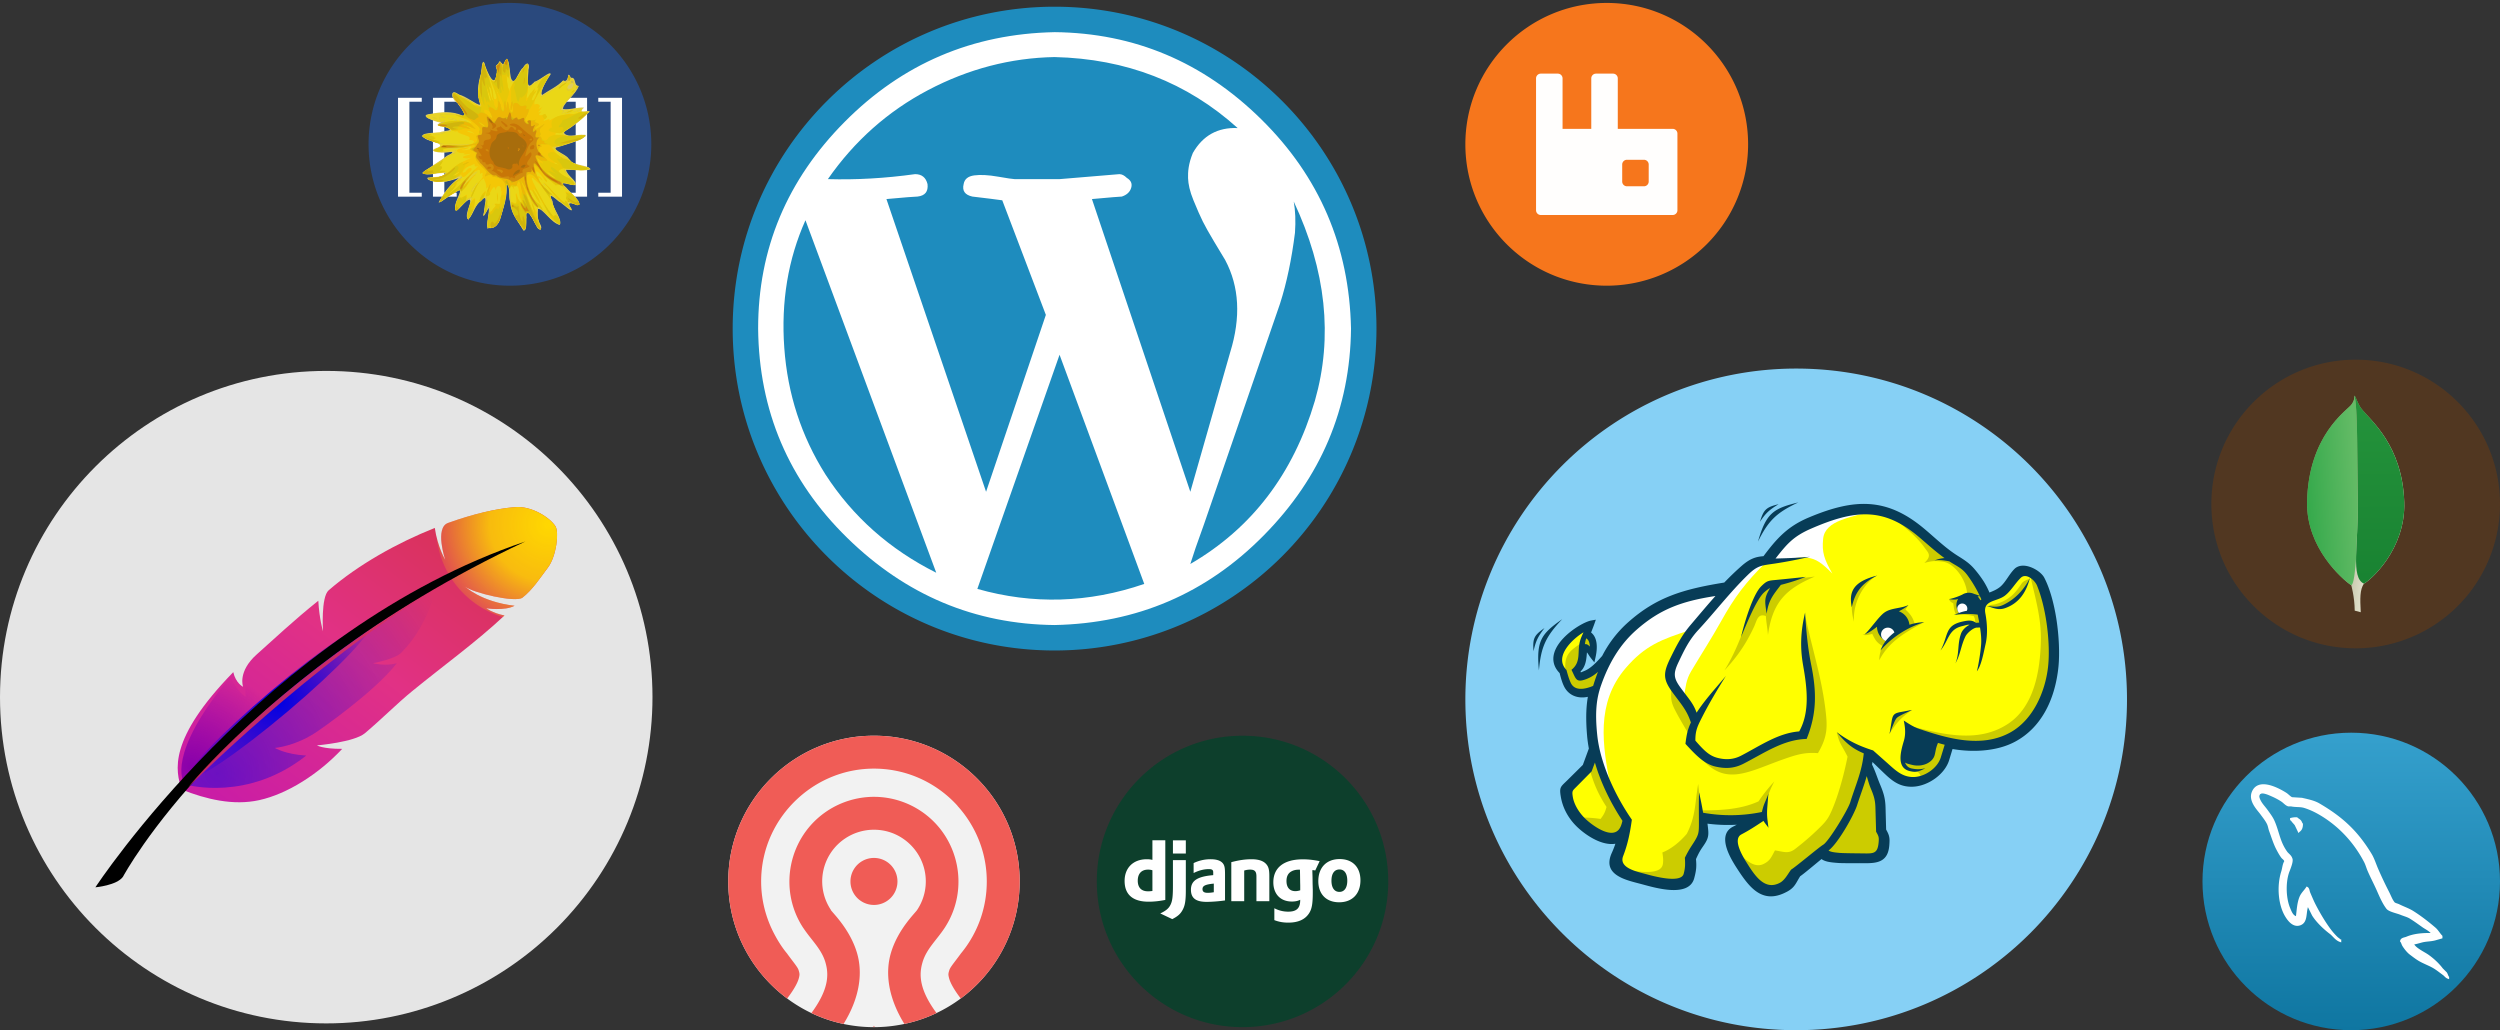
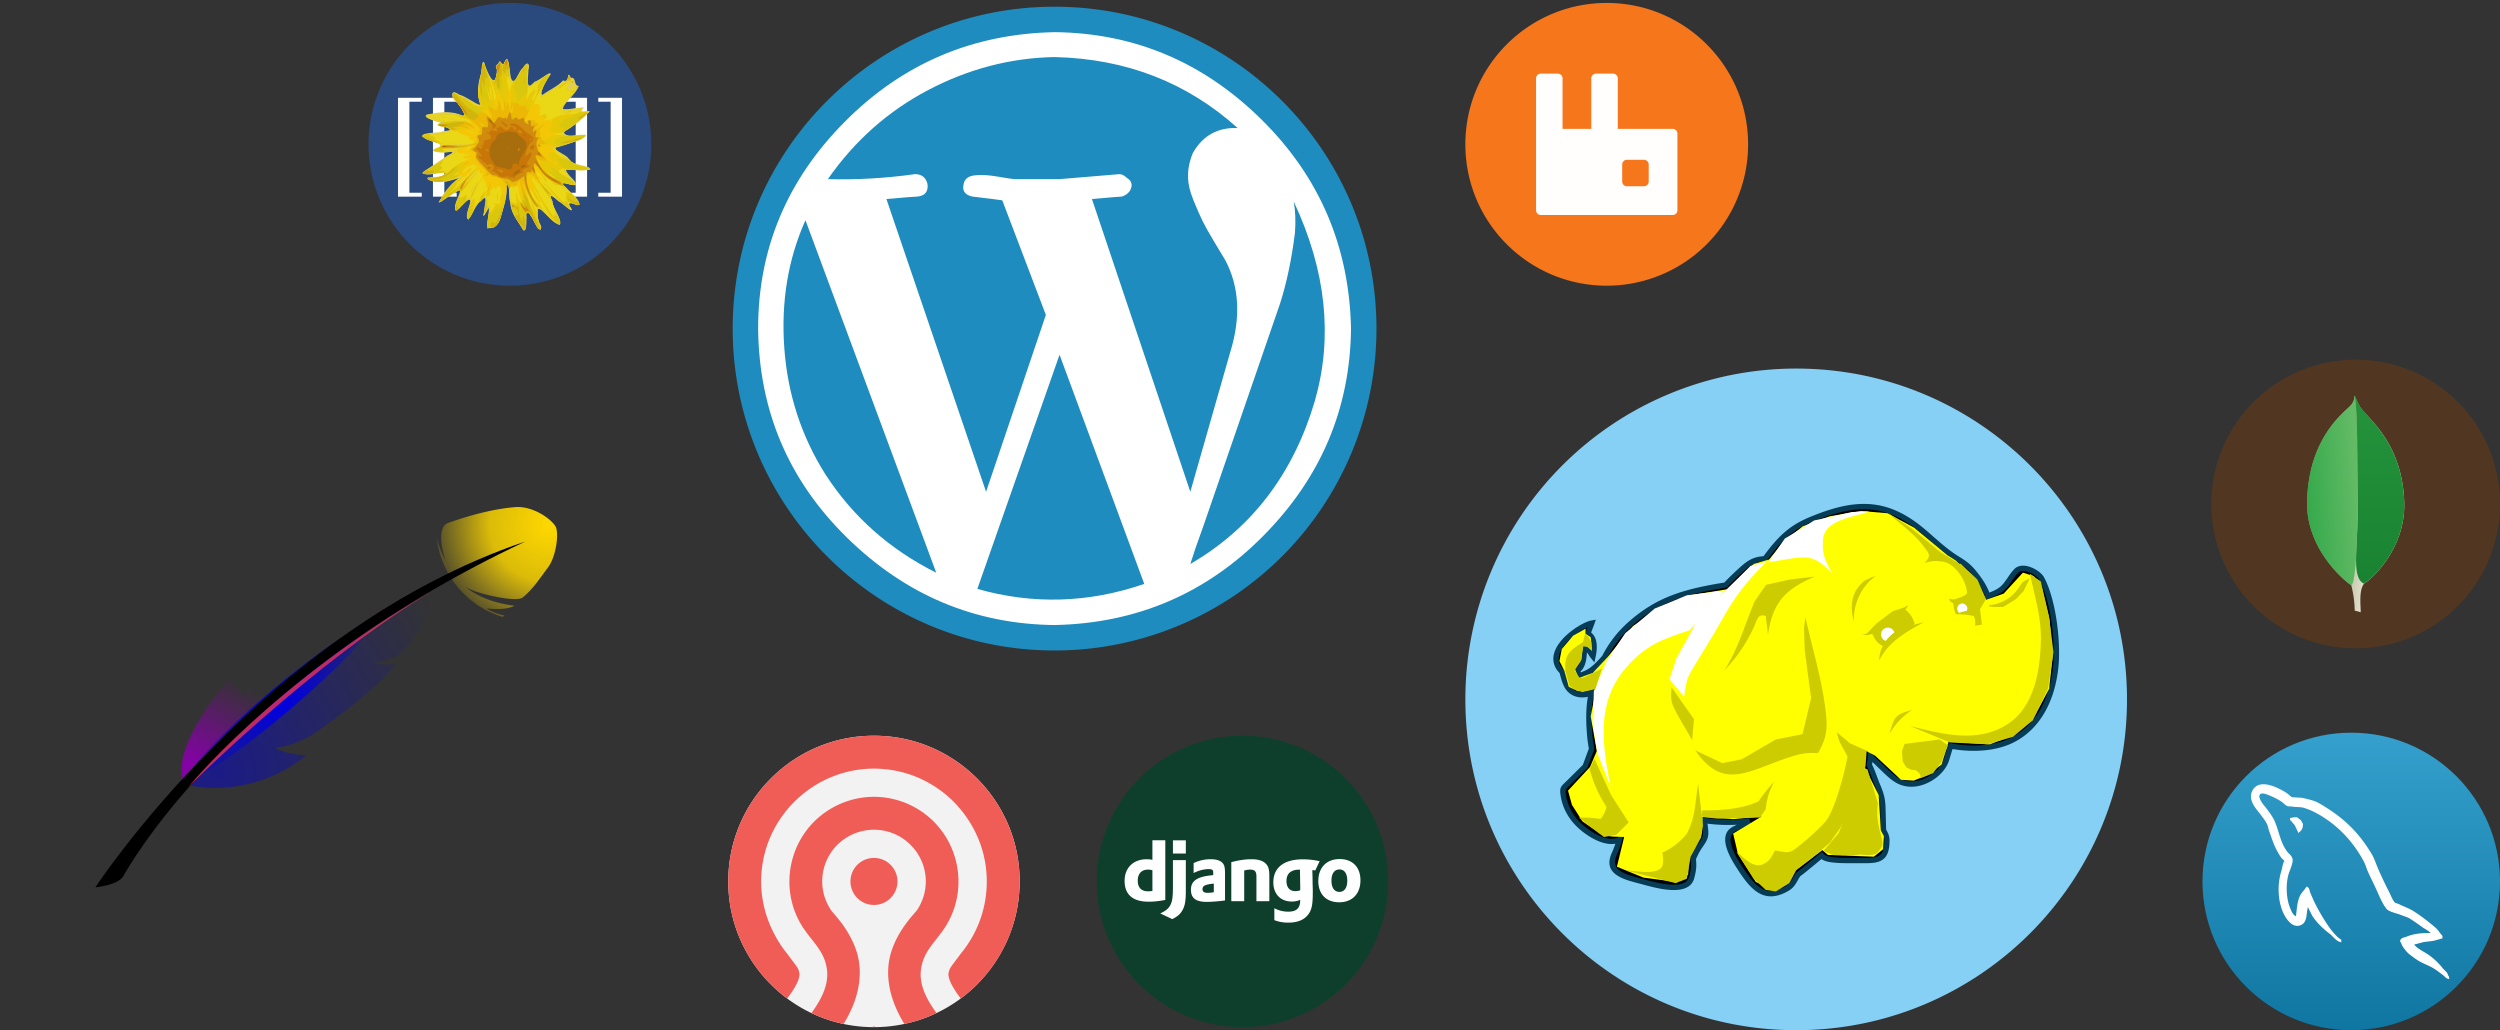
<svg xmlns="http://www.w3.org/2000/svg" width="563" height="232">
  <rect width="100%" height="100%" fill="#333333" stroke="none" />
  <defs>
    <linearGradient id="a" x1="91.002%" x2="8.998%" y1="93.175%" y2="12.222%">
      <stop offset="0" stop-color="#CA1DA5" />
      <stop offset=".509" stop-color="#E13185" />
      <stop offset="1" stop-color="#D7334E" />
    </linearGradient>
    <linearGradient id="f" x1="55.555%" x2="31.929%" y1="99.792%" y2="92.984%">
      <stop offset="0" stop-color="#E3E2CE" />
      <stop offset=".451" stop-color="#CECEB5" />
      <stop offset="1" stop-color="#95966F" />
    </linearGradient>
    <linearGradient id="g" x1="24.778%" x2="24.634%" y1="97.444%" y2="3.378%">
      <stop offset="0" stop-color="#198332" />
      <stop offset="1" stop-color="#24933B" />
    </linearGradient>
    <linearGradient id="h" x1="-83.163%" x2="89.858%" y1="50.544%" y2="7.302%">
      <stop offset="0" stop-color="#0F9B36" />
      <stop offset="1" stop-color="#64BB66" />
    </linearGradient>
    <linearGradient id="i" x1="50%" x2="50%" y1="100%">
      <stop offset="0" stop-color="#0F76A1" />
      <stop offset="1" stop-color="#35A0CD" />
    </linearGradient>
    <radialGradient id="b" cx="88.043%" cy="87.201%" r="132.34%" gradientTransform="matrix(-.661 -.594 .488 -.805 1.037 2.096)">
      <stop offset="0" stop-color="#0000E3" />
      <stop offset="1" stop-color="#0000E3" stop-opacity="0" />
    </radialGradient>
    <radialGradient id="c" cx="8.369%" cy="16.066%" r="111.41%" gradientTransform="scale(.913 1) rotate(36.682 .088 .173)">
      <stop offset="0" stop-color="#FFD800" />
      <stop offset=".465" stop-color="#FFD800" stop-opacity=".826" />
      <stop offset="1" stop-color="#FFD800" stop-opacity="0" />
    </radialGradient>
    <radialGradient id="d" cx="90.4%" cy="92.205%" r="47.658%" gradientTransform="scale(.778 1) rotate(-51.233 1.033 .653)">
      <stop offset="0" stop-color="#80a" />
      <stop offset="1" stop-color="#80a" stop-opacity="0" />
    </radialGradient>
    <radialGradient id="e" r="451.61%" gradientTransform="matrix(.111 0 0 1 .445 0)">
      <stop offset="0" stop-color="#0000E3" />
      <stop offset="1" stop-color="#0000E3" stop-opacity="0" />
    </radialGradient>
  </defs>
  <g fill="none" fill-rule="evenodd">
    <g fill-rule="nonzero" transform="translate(165)">
      <path fill="#1E8CBE" d="M72.49 1.51C32.455 1.51 0 33.965 0 74c0 40.04 32.455 72.49 72.49 72.49 19.225 0 37.66-7.64 51.26-21.23A72.522 72.522 0 0 0 144.98 74c0-40.035-32.46-72.49-72.49-72.49z" />
      <path fill="#fff" d="M72.49 7.242c-18.513.374-34.268 7.105-47.264 20.196C12.229 40.526 5.731 56.047 5.731 73.999c.187 18.514 6.872 34.22 20.056 47.12 13.183 12.91 28.751 19.45 46.703 19.64 18.513-.38 34.22-7.11 47.12-20.2 12.91-13.09 19.45-28.607 19.64-46.56-.38-18.512-7.11-34.22-20.2-47.123S90.442 7.426 72.49 7.24zm0 5.609c16.082.374 29.83 5.704 41.23 15.989-4.48-.187-7.85 1.683-10.09 5.61-1.02 2.489-1.12 4.301-1.08 5.668.05 1.321.37 2.934 1.22 4.991.84 2.057 1.54 3.646 2.1 4.768s1.4 2.618 2.52 4.488l2.53 4.208c3.18 5.984 3.55 12.902 1.12 20.756l-8.98 31.421-22.155-65.922c4.114-.374 6.358-.561 6.732-.561 1.122-.374 1.823-1.029 2.104-1.964.28-.934-.047-1.682-.982-2.243-.561-.561-1.122-.842-1.683-.842L73.612 40.34H63.514c-.374 0-1.636-.187-3.787-.561-2.15-.374-3.927-.467-5.329-.28-1.403.187-2.198.841-2.385 1.963-.374 1.496.281 2.431 1.964 2.805 3.179.374 5.423.655 6.732.842l9.817 25.805-13.464 39.836-22.439-65.922c4.113-.374 6.451-.561 7.012-.561 1.683-.187 2.431-1.122 2.244-2.805-.374-1.496-1.309-2.244-2.805-2.244-6.732.935-13.277 1.309-19.635 1.122 5.984-8.602 13.511-15.287 22.58-20.055 9.07-4.769 18.56-7.247 28.471-7.434zm53.86 32.538c7.29 15.521 8.88 30.481 4.76 44.88-4.86 16.451-14.21 28.701-28.05 36.741.57-1.87 1.59-4.86 3.09-8.97l17.11-49.65c1.5-4.675 2.62-10.005 3.37-15.988.18-2.618.09-4.956-.28-7.013zM16.39 49.597l29.453 79.383c-10.472-5.24-18.794-12.62-24.965-22.16-5.423-8.604-8.508-18.094-9.256-28.472-.748-10.379.841-19.962 4.768-28.751zM73.612 79.89l19.074 51.61c-12.529 4.3-25.058 4.68-37.587 1.12l18.513-52.73z" />
    </g>
    <g fill-rule="nonzero" transform="translate(330)">
      <path fill="#F7771D" fill-opacity=".996" d="M31.837.663C14.254.663 0 14.917 0 32.5s14.254 31.837 31.837 31.837A31.837 31.837 0 0 0 63.673 32.5C63.673 14.917 49.42.663 31.837.663z" />
      <path fill="#fff" d="M16.991 16.582a1.07 1.07 0 0 0-1.073 1.072v29.692a1.07 1.07 0 0 0 1.073 1.072h29.691c.596 0 1.073-.477 1.073-1.072V30.09c0-.595-.477-1.072-1.073-1.072H34.324V17.654a1.07 1.07 0 0 0-1.073-1.072h-3.824c-.595 0-1.072.477-1.072 1.072v11.364h-6.467V17.654a1.07 1.07 0 0 0-1.073-1.072h-3.824zm19.401 19.4h3.824a1.07 1.07 0 0 1 1.072 1.073v3.824a1.07 1.07 0 0 1-1.072 1.073h-3.824a1.07 1.07 0 0 1-1.073-1.073v-3.824a1.07 1.07 0 0 1 1.073-1.073z" opacity=".99" />
    </g>
    <g transform="translate(330 83)">
      <path fill="#86D0F5" fill-rule="nonzero" d="M74.5 0a74.496 74.496 0 0 0-52.679 21.821A74.496 74.496 0 0 0 0 74.5C0 115.65 33.355 149 74.5 149c41.15 0 74.5-33.35 74.5-74.5C149 33.355 115.65 0 74.5 0z" />
      <g transform="translate(14.995 29.813)">
        <path fill="#000" d="m13.432 55.81-1.456 3.963-3.606 3.571c-1.314 1.302-1.596 1.293-1.288 3.134.363 2.163 1.403 4.393 3.318 6.312 2.013 2.018 6.24 4.874 9.282 3.528a21.342 21.342 0 0 1-1.136 3.142c-2.04 4.472 2.931 5.348 6.41 6.289 2.891.781 9.986 2.864 11.01-.935.46-1.71.531-2.629.367-4.261.9-2.008 1.187-2.328 1.932-3.433 1.022-1.516.948-2.092.725-3.973a42.617 42.617 0 0 0-.157-1.173c3.443.518 6.753.511 10.127.093-1.025.597-2.052 1.119-3.407 1.816-3.215 1.653-.185 6.53 1.201 8.665 2.908 4.482 5.516 7.566 10.429 4.907 1.651-.894 1.778-1.845 2.808-3.383.569-.312 3.502-2.806 5.246-4.215.661.793 1.926.939 3.844 1.078.966.07 4.752.046 5.756.052 3.01.02 4.817-.293 5.053-3.575.111-1.556.045-1.887-.721-3.247l-.138-5.149c-.052-1.934-.421-3.12-1.18-4.926-.69-1.64-1.076-3.04-1.882-4.631.111-.624.198-1.267.258-1.94l3.071 2.959c1.951 1.879 3.563 3.415 6.539 3.274 3.098-.146 6.645-2.587 7.554-5.573l.907-2.989c4.673.883 10.132.681 14.202-1.49 5.98-3.193 8.78-9.614 9.47-16.406.56-5.494-.51-14.733-3.13-19.746-.77-1.474-4.25-3.339-5.78-1.794-1.14 1.164-1.93 2.938-3.17 3.998-.96.821-2.15 1.227-3.2 1.657-.8-2.18-1.96-3.873-3.385-5.566-1.13-1.345-2.194-2.016-3.684-2.948-2.943-1.844-5.228-4.171-7.906-6.379C79.609-.167 72.649.038 62.55 4.288c-4.818 2.028-7.142 4.781-10.097 8.734-1.786.093-3.013.439-4.9 2.105a65.046 65.046 0 0 0-3.947 3.805c-9.44 1.505-15.303 3.304-21.505 8.803-2.524 2.237-4.359 4.717-5.79 7.504-1.329 1.469-2.65 2.974-4.404 3.649-1.235.475-1.212.474-1.647-.688 1.468-1.103 1.445-3.181 1.581-5.061.927.045 1.274 1.084 1.904 1.879.371-1.663.587-4.245-1.163-5.151.285-.76.607-1.527.901-2.366-2.58.448-11.428 6.412-6.707 10.961.31 1.263.555 2.133.966 2.987 1.08 2.246 3.509 2.631 5.625 1.805-.58 2.66-.697 5.553-.348 9.615.083.973.224 1.956.413 2.941" />
        <path fill="#073C57" fill-rule="nonzero" d="m13.993 56.016-.586 1.593-1.121-.411.585-1.593 1.122.411zm-.586 1.593-.871 2.37-1.121-.411.871-2.37 1.121.411zm-.871 2.37-.14.218-.42-.423.56.205zm-.14.218-1.911 1.892-.84-.846 1.91-1.892.841.846zm-1.911 1.892L8.79 63.767l-.84-.845 1.694-1.679.841.846zM8.79 63.767c-.258.255-.345.34-.423.415l-.827-.864.41-.396.84.845zm-.423.415c-.765.736-.916.882-.696 2.198l-1.178.196c-.324-1.938-.098-2.157 1.047-3.258l.827.864zM7.67 66.38c.178 1.059.53 2.14 1.083 3.192l-1.06.556c-.611-1.161-1.002-2.364-1.2-3.552l1.177-.196zm1.083 3.192a11.608 11.608 0 0 0 2.068 2.798l-.845.841a12.793 12.793 0 0 1-2.284-3.083l1.06-.556zm2.068 2.798c1.116 1.119 2.938 2.505 4.833 3.225l-.42 1.117c-2.072-.787-4.05-2.29-5.258-3.501l.845-.841zm4.833 3.225c1.319.501 2.663.674 3.786.177l.481 1.093c-1.449.641-3.101.45-4.687-.153l.42-1.117zm3.786.177 1.154-.511-.336 1.216-.577-.158-.241-.547zm.818.705c-.15.543-.326 1.099-.528 1.657l-1.125-.406c.191-.53.357-1.056.499-1.568l1.154.317zm-.528 1.657a20.813 20.813 0 0 1-.641 1.574l-1.088-.496c.222-.487.423-.986.604-1.484l1.125.406zm-.641 1.574c-1.01 2.215.049 3.381 1.69 4.13l-.495 1.089c-2.246-1.025-3.689-2.633-2.283-5.715l1.088.496zm1.69 4.13c1.049.478 2.318.808 3.497 1.116l-.299 1.154c-1.239-.323-2.572-.67-3.693-1.181l.495-1.09zm3.497 1.116c.312.08.614.16.83.218l-.303 1.154c-.32-.087-.573-.153-.826-.218l.299-1.154zm.83.218c1.423.384 3.881 1.09 6.091 1.23l-.075 1.195c-2.316-.146-4.851-.874-6.319-1.271l.303-1.154zm6.091 1.23c1.998.126 3.778-.21 4.19-1.74l1.155.304c-.612 2.27-2.892 2.792-5.42 2.631l.075-1.195zm4.19-1.74c.219-.81.345-1.436.398-2.056l1.196.098c-.058.674-.198 1.363-.439 2.262l-1.155-.304zm.398-2.056c.053-.624.031-1.229-.046-1.997l1.187-.112c.086.864.111 1.536.055 2.207l-1.196-.098zm-.046-1.997.047-.299.546.243-.593.056zm.047-.299c.804-1.795 1.136-2.28 1.721-3.138l.986.673c-.541.793-.848 1.242-1.614 2.951l-1.093-.486zm1.721-3.138.262-.386.99.668-.266.391-.986-.673zm.262-.386c.456-.677.666-1.129.734-1.597l1.182.164c-.097.669-.361 1.263-.926 2.101l-.99-.668zm.734-1.597c.07-.491-.001-1.078-.107-1.974l1.186-.136c.117.984.195 1.628.103 2.274l-1.182-.164zm-.107-1.974c-.03-.245-.054-.439-.071-.565l1.182-.149c.036.268.061.458.075.578l-1.186.136zm-.071-.565c-.013-.101-.043-.305-.084-.589l1.182-.173c.019.127.046.325.084.613l-1.182.149zm-.084-.589-.117-.798.797.12-.089.591-.591.087zm.68-.678c1.691.254 3.351.38 5.003.391l-.005 1.196a36.303 36.303 0 0 1-5.176-.405l.178-1.182zm5.003.391a38.152 38.152 0 0 0 4.964-.3l.141 1.187c-1.712.212-3.408.32-5.11.309l.005-1.196zm4.964-.3.37 1.112-.299-.519-.071-.593zm.37 1.112c-.966.562-1.929 1.057-3.158 1.689l-.547-1.065c1.213-.623 2.164-1.112 3.107-1.661l.598 1.037zm-3.158 1.689-.275.141-.546-1.065.274-.141.547 1.065zm-.275.141c-1.263.649-1.274 2.013-.828 3.441l-1.14.355c-.611-1.956-.53-3.858 1.422-4.861l.546 1.065zm-.828 3.441c.506 1.621 1.581 3.327 2.256 4.367l-1 .649c-.711-1.096-1.845-2.897-2.396-4.661l1.14-.355zm2.256 4.367c1.412 2.176 2.744 4.009 4.274 4.946l-.622 1.019c-1.73-1.06-3.157-3.011-4.652-5.316l1-.65zm4.274 4.946c1.445.886 3.135.968 5.373-.243l.565 1.056c-2.675 1.448-4.746 1.318-6.56.206l.622-1.019zm5.373-.243c1.057-.572 1.412-1.194 1.891-2.032l1.041.589c-.577 1.012-1.006 1.763-2.367 2.5l-.565-1.057zm1.891-2.032c.19-.333.399-.698.704-1.155l.991.664c-.245.365-.459.739-.654 1.08l-1.041-.589zm.704-1.155.208-.193.287.525-.495-.332zm.208-.193c.349-.192 1.841-1.424 3.291-2.623l.762.92c-1.5 1.24-3.043 2.515-3.478 2.754l-.575-1.051zm3.291-2.623c.747-.616 1.483-1.225 1.866-1.534l.752.934c-.7.566-1.276 1.04-1.856 1.52l-.762-.92zm1.866-1.534.458-.37.378.454-.46.383-.376-.467zm.836.084c.238.286.615.463 1.128.586l-.275 1.163c-.765-.183-1.352-.476-1.774-.983l.921-.766zm1.128.586c.589.14 1.362.21 2.299.277l-.085 1.196c-.981-.071-1.801-.145-2.489-.31l.275-1.163zm2.299.277c.734.053 3.081.052 4.596.051v1.196c-1.548.001-3.945.002-4.681-.051l.085-1.196zm4.596.051c.481 0 .88 0 1.119.002l-.005 1.195H73.72v-1.197zm1.119.002c1.412.008 2.531-.054 3.271-.473l.588 1.042c-.975.552-2.265.636-3.864.626l.005-1.195zm3.271-.473c.675-.383 1.081-1.137 1.182-2.547l1.196.085c-.134 1.871-.75 2.915-1.79 3.504l-.588-1.042zm1.182-2.547c.052-.724.064-1.156-.018-1.526l1.168-.257c.115.524.105 1.036.046 1.868l-1.196-.085zm-.018-1.526c-.081-.371-.273-.755-.628-1.386l1.046-.585c.41.729.635 1.191.75 1.714l-1.168.257zm-.628-1.386-.075-.278.598-.015-.523.293zm-.075-.278-.069-2.575 1.196-.028.069 2.575-1.196.028zm-.069-2.575-.069-2.575 1.196-.028.069 2.575-1.196.028zm-.069-2.575c-.024-.921-.124-1.66-.306-2.379l1.158-.29c.205.808.317 1.629.344 2.641l-1.196.028zm-.306-2.379c-.184-.725-.458-1.449-.827-2.329l1.102-.463c.389.926.68 1.698.883 2.502l-1.158.29zm-.827-2.329c-.262-.622-.486-1.227-.706-1.82l1.122-.411c.209.565.423 1.141.686 1.768l-1.102.463zm.416-2.233v.002l-.561.206.561-.208zm-1.122.416c-.341-.922-.673-1.816-1.16-2.777l1.07-.537c.511 1.008.856 1.939 1.212 2.898l-1.122.416zm-1.16-2.777-.054-.372.589.103-.535.269zm-.054-.372c.059-.333.109-.643.146-.923l1.182.15c-.048.364-.099.689-.15.979l-1.178-.206zm.146-.923c.034-.255.069-.573.103-.962l1.196.098a24.08 24.08 0 0 1-.117 1.014l-1.182-.15zm.103-.962.111-1.251.9.868-.413.432-.598-.049zm1.011-.383 1.758 1.692-.828.865-1.756-1.693.826-.864zm1.758 1.692 1.313 1.266-.827.864-1.314-1.265.828-.865zm1.313 1.266c.948.914 1.814 1.744 2.776 2.311l-.607 1.032c-1.077-.635-1.993-1.513-2.996-2.479l.827-.864zm2.776 2.311c.924.545 1.967.861 3.321.797l.057 1.196c-1.621.077-2.873-.304-3.985-.961l.607-1.032zm3.321.797c1.462-.068 3.041-.696 4.353-1.664l.711.962c-1.495 1.103-3.31 1.818-5.007 1.898l-.057-1.196zm4.353-1.664c1.253-.924 2.252-2.149 2.657-3.483l1.145.346c-.485 1.592-1.645 3.032-3.091 4.099l-.711-.962zm2.657-3.483.42-1.382 1.144.346-.419 1.382-1.145-.346zm.42-1.382.488-1.608 1.145.346-.489 1.608-1.144-.346zm.488-1.608.156-.513.526.1-.11.586-.572-.173zm.682-.413c2.421.458 5.058.617 7.592.352l.12 1.186c-2.652.278-5.406.112-7.931-.366l.219-1.172zm7.592.352c2.23-.234 4.37-.799 6.22-1.784l.56 1.056c-1.98 1.059-4.28 1.665-6.66 1.914l-.12-1.186zm6.22-1.784c2.7-1.443 4.73-3.574 6.2-6.106l1.03.593c-1.57 2.721-3.75 5.013-6.67 6.569l-.56-1.056zm6.2-6.106v-.003l.51.299-.51-.296zm0-.003c1.67-2.893 2.6-6.307 2.96-9.824l1.19.112c-.38 3.687-1.36 7.269-3.12 10.31l-1.03-.598zm2.96-9.824c.29-2.867.13-6.776-.47-10.556l1.18-.187c.61 3.877.77 7.897.48 10.855l-1.19-.112zm-.47-10.556c-.53-3.335-1.4-6.56-2.6-8.859l1.06-.551c1.26 2.412 2.17 5.767 2.72 9.223l-1.18.187zm-2.6-8.859c-.1-.18-.25-.377-.45-.575l.83-.855c.29.285.52.584.68.879l-1.06.551zm-.45-.575a5.789 5.789 0 0 0-2.07-1.256l.39-1.131c.96.33 1.89.914 2.51 1.532l-.83.855zm-2.07-1.256c-.73-.252-1.47-.321-1.99-.046l-.55-1.061c.85-.444 1.92-.373 2.93-.024l-.39 1.131zm-1.99-.046c-.11.057-.22.132-.31.225l-.85-.836c.18-.186.38-.335.61-.45l.55 1.061zm-.31.225c-.49.496-.92 1.123-1.35 1.751l-.98-.673c.46-.679.93-1.356 1.48-1.914l.85.836zm-1.35 1.751c-.56.826-1.13 1.656-1.87 2.285l-.77-.912c.62-.531 1.14-1.29 1.66-2.046l.98.673zm-1.87 2.285c-.9.769-1.94 1.188-2.91 1.577l-.44-1.112c.88-.353 1.83-.734 2.58-1.377l.77.912zm-2.91 1.577c-.17.067-.34.134-.44.177l-.45-1.107c.18-.076.31-.129.45-.182l.44 1.112zm-.44.177-.57.236-.22-.584.56-.205.23.553zm-.79-.348a14.95 14.95 0 0 0-1.41-2.853l1.02-.635c.58.938 1.09 1.942 1.51 3.077l-1.12.411zm-1.41-2.853c-.55-.886-1.182-1.711-1.873-2.535l.916-.766a25.214 25.214 0 0 1 1.977 2.666l-1.02.635zm-1.873-2.535a9.783 9.783 0 0 0-1.611-1.537l.724-.949a10.955 10.955 0 0 1 1.803 1.72l-.916.766zm-1.611-1.537c-.558-.426-1.192-.824-1.932-1.287l.635-1.014c.749.469 1.392.873 2.021 1.352l-.724.949zm-1.932-1.287c-2.085-1.306-3.833-2.839-5.616-4.403l.785-.901c1.745 1.531 3.456 3.031 5.466 4.29l-.635 1.014zm-5.616-4.403c-.75-.658-1.507-1.323-2.354-2.021l.762-.925c.783.646 1.584 1.349 2.377 2.045l-.785.901zm-2.354-2.021C83.385 3.722 79.727 2.145 75.842 1.9l.075-1.196c4.146.261 8.023 1.923 12.179 5.349l-.762.925zM75.842 1.9c-3.913-.246-8.095.85-13.061 2.94l-.462-1.103C67.452 1.577 71.8.445 75.917.704L75.842 1.9zM62.781 4.84c-2.34.984-4.071 2.143-5.574 3.533l-.808-.879c1.602-1.482 3.442-2.714 5.92-3.757l.462 1.103zm-5.574 3.533c-1.514 1.4-2.816 3.054-4.275 5.006l-.958-.714c1.495-2 2.834-3.7 4.425-5.171l.808.879zm-4.275 5.006-.169.226-.28.015-.03-.598.479.357zm-.449.241c-.831.043-1.528.144-2.22.421l-.444-1.112c.839-.335 1.649-.456 2.604-.505l.06 1.196zm-2.22.421c-.703.281-1.428.751-2.316 1.534l-.789-.896c.999-.882 1.833-1.419 2.661-1.75l.444 1.112zm-2.316 1.534a62.796 62.796 0 0 0-2.004 1.854l-.831-.859a59.81 59.81 0 0 1 2.046-1.891l.789.896zm-2.004 1.854-.002.003-.413-.432.415.429zm-.002.003a71.542 71.542 0 0 0-1.903 1.914l-.864-.827a74.341 74.341 0 0 1 1.94-1.952l.827.865zm-1.903 1.914-.338.176-.094-.589.432.413zm-.338.176c-4.675.744-8.463 1.562-11.846 2.872l-.429-1.116c3.458-1.34 7.322-2.175 12.088-2.934l.187 1.178zm-11.846 2.872c-3.354 1.3-6.314 3.09-9.358 5.789l-.79-.897c3.158-2.799 6.231-4.658 9.719-6.008l.429 1.116zm-9.358 5.789a24.4 24.4 0 0 0-3.226 3.46l-.948-.724a25.65 25.65 0 0 1 3.384-3.633l.79.897zm-3.226 3.46a25.569 25.569 0 0 0-2.426 3.868l-1.066-.542a26.866 26.866 0 0 1 2.544-4.05l.948.724zm-2.426 3.868-.089.128-.444-.399.533.271zm-.089.128c-.68.752-1.359 1.513-2.087 2.168l-.799-.892c.703-.633 1.35-1.358 1.998-2.075l.888.799zm-2.087 2.168c-.763.687-1.59 1.271-2.546 1.64l-.43-1.117c.798-.307 1.51-.814 2.177-1.415l.799.892zm-2.546 1.64h-.002l-.213-.559.215.559zm-.002 0c-.768.295-1.143.442-1.568.262l.463-1.102c.019.008.212-.098.68-.277l.425 1.117zm-1.568.262-.002-.002.234-.549-.232.551zm-.002-.002c-.448-.19-.573-.558-.85-1.299l1.121-.416c.157.421.154.599.196.617l-.467 1.098zm-.85-1.299-.157-.416.36-.27.357.478-.56.208zm.203-.686c1.099-.826 1.203-2.47 1.303-4.054l1.196.075c-.117 1.852-.239 3.775-1.785 4.936l-.714-.957zm1.303-4.054.037-.57 1.196.084c-.016.216-.027.389-.037.561l-1.196-.075zm.037-.57.043-.584.583.028-.028.598-.598-.042zm.626-.556c.987.047 1.436.743 1.921 1.493l-1.005.645c-.31-.48-.597-.925-.972-.942l.056-1.196zm1.921 1.493c.135.21.274.426.422.612l-.934.742a8.653 8.653 0 0 1-.493-.709l1.005-.645zm.539 1.111-.274 1.224-.777-.981.467-.371.584.128zm-1.168-.257c.202-.903.357-2.087.138-3.056l1.163-.262c.267 1.184.096 2.55-.133 3.575l-1.168-.257zm.138-3.056c-.139-.617-.437-1.146-.99-1.433l.546-1.065c.915.474 1.395 1.295 1.607 2.236l-1.163.262zm-.99-1.433-.473-.245.185-.495.561.207-.273.533zm-.288-.74c.089-.237.217-.565.35-.902l1.111.435c-.103.264-.207.529-.339.882l-1.122-.415zm.35-.902c.176-.449.357-.911.547-1.453l1.131.393c-.17.484-.371.996-.567 1.495l-1.111-.435zm1.012-1.845 1.003-.174-.337.959-.566-.196-.1-.589zm.201 1.177c-1.158.201-3.708 1.632-5.559 3.553l-.864-.826c2.02-2.096 4.887-3.673 6.222-3.904l.201 1.177zm-5.559 3.553c-.67.697-1.24 1.449-1.599 2.215l-1.084-.5c.424-.903 1.069-1.763 1.819-2.541l.864.826zm-1.599 2.215c-.343.731-.499 1.479-.373 2.206l-1.177.201c-.171-.985.026-1.967.466-2.907l1.084.5zm-.373 2.206c.114.659.469 1.323 1.136 1.966l-.827.864c-.865-.834-1.33-1.723-1.486-2.629l1.177-.201zM7.19 38.03l.166.289-.58.143.414-.432zm.166.289c.152.618.288 1.14.436 1.612l-1.14.355a27.885 27.885 0 0 1-.455-1.682l1.16-.285zm.436 1.612c.142.452.296.858.49 1.261l-1.079.514c-.216-.451-.39-.908-.55-1.42l1.14-.355zm.49 1.261c.43.894 1.11 1.439 1.895 1.691l-.364 1.14c-1.084-.348-2.022-1.095-2.61-2.317l1.08-.514zm1.895 1.691c.915.294 1.979.204 2.974-.184l.434 1.112c-1.243.484-2.592.591-3.772.212l.364-1.14zm2.974-.184 1.038-.405-.237 1.087-.584-.126-.217-.556zm.801.682a23.412 23.412 0 0 0-.509 4.176l-1.196-.042c.06-1.597.239-3.02.537-4.386l1.168.252zm-.509 4.176c-.056 1.53.001 3.247.175 5.263l-1.196.098c-.176-2.045-.234-3.807-.175-5.403l1.196.042zm.175 5.263c.044.513.097.986.157 1.418l-1.182.159a27.674 27.674 0 0 1-.171-1.479l1.196-.098zm.157 1.418c.067.477.149.965.244 1.46l-1.172.225a30.718 30.718 0 0 1-.254-1.526l1.182-.159zm.244 1.46-.025.318-.561-.206.586-.112z" />
        <path fill="#ff0" d="m43.934 19.886-7.872 1.279-7.184 3.149-6.102 3.839-5.806 7.085-3.28 3.474-3.172 1.169-.839-2.05 1.467-2.117.33-2.986.982.04 1.074.979-.29-3.042-1.19-.798.036-1.159-2.819 1.595-2.552 3.011-.532 2.692 1.091 2.155 1.018 3.662 2.071.98 2.178-.107 2.065-1.2-1.378 6.987 1.378 7.775-1.516 3.589-4.968 5.352.884 3.198 2.353 3.705 4.436 3.122 2.354.322 2.616.089-1.632 6.701 6.003 2.46 7.479.985 2.559-1.673.197-4.527 2.854-4.724.196-3.739 6.889.492 6.397-.591-6.397 3.838 1.083 4.626 4.034 6.298 3.937 1.673 3.149-1.28 1.279-2.558 6.594-5.019 1.279 1.082L77 80.113l2.067-1.673.197-2.952-.689-1.279-.492-7.972-3.445-6.888.591-3.051 2.066 1.082 5.807 5.413 2.853.197 3.149-1.28 3.15-2.361 1.574-5.118 9.252.591 5.61-2.165 4.53-4.232 3.24-6.102.79-7.183-.69-8.365-1.77-7.479-1.77-2.362-2.46-.788-4.33 4.724-3.94 1.378-3.443-5.708-3.444-3.149-1.87-1.181-7.479-6.2-6.003-3.247-6.003-.492-6.987 1.18-6.102 2.264-4.231 3.444-3.346 4.035-3.444.984z" />
        <path fill="#fff" d="M75.999 2.343c-1.312.053-2.625.103-3.938.155l-8.503 1.891-6.616 4.093-3.778 5.356c8.807-1.465 9.93-2.195 14.487 2.52-1.845-3.239-2.382-4.775-2.074-7.835.433-4.31 6.667-4.772 10.422-6.18zM52.85 13.684c-1.208.315-2.417.626-3.624.941-2.453 2.418-4.905 4.84-7.357 7.257l1.527-1.74c-2.835.366-5.668.732-8.503 1.1l-7.248 2.991c-2.205 1.838-4.406 3.678-6.611 5.516-1.418 2.1-2.839 4.198-4.256 6.298-.945 2.257-1.888 4.517-2.833 6.775-.106 2.362-.209 4.722-.314 7.084l1.1 6.93 2.992 7.562c-1.869-9.346-3.365-18.885 3.379-26.75 4.369-5.098 8.096-6.48 14.419-8.53l1.432-1.634-4.424 7.935c-.525 1.575-1.048 3.15-1.574 4.725l3.306 3.937c.339-2.204.448-3.808 1.583-5.72 2.243-3.777 4.636-7.468 6.77-11.3 2.984-5.355 5.548-8.803 10.236-13.377z" />
        <path fill="#cc0" d="M80.164 2.68c2.717 2.523 6.049 4.715 8.222 7.798.841 1.194 1.776 1.802-.014 3.488 1.891-.54 2.597-.479 4.11-.296 2.754.333 5.333 4.248 5.498 7.053-.033.262-.763.858-2.892 1.446-.043.082-1.202-.16-1.173-.082.221.605.517.699.968.982.098.674.16 1.71.619 2.447 1.339-.024 2.648.126 3.96.386.442.732.373 1.463.337 2.196.511-.084 1.011-.17 1.521-.254l-.42-3.465 1.35-2.283c-.65-1.465-1.29-2.927-1.94-4.392a6390.082 6390.082 0 0 1-3.722-3.552c-.119-.004-.24-.011-.359-.018l-4.179-2.565-6.825-5.584-5.061-3.306zm31.946 13.682c1.15 5.172 2.64 9.945 2.5 15.242-.17 6.499-1.44 14.71-7.46 18.63-6.74 4.388-14.658 2.312-22.056.432l9.044 3.719c2.817.14 5.636.277 8.452.418l5.75-1.687c1.49-1.24 2.98-2.48 4.48-3.72 1.12-2.366 2.25-4.731 3.38-7.097l1.26-8.2c-.33-2.675-.67-5.352-1.01-8.03l-1.86-7.947c-.82-.588-1.65-1.173-2.48-1.76zm-34.697.568c-.324.094-.648.185-.973.278l-1.532.746c-3.023 2.424-3.372 5.739-2.387 9.248-.269-4.052 1.87-8.211 4.892-10.272zm-13.705.096-5.661.677-5.324 1.183-2.62 3.8-1.436 3.634c-1.567 4.287-2.938 7.964-5.312 11.845 3.042-3.276 4.888-6.062 6.63-9.767.677-1.44.803-3.124 2.688-2.496.084 1.437.388 2.869.472 4.306 1.019-7.3 3.888-10.35 10.563-13.182zm48.392.459c-.7.327-1.4.485-1.84 1.132-.95 1.394-1.76 2.564-3.34 3.543-.79.493-1.62.815-2.46 1.077-.7.217-1.12.024-1.71.45.35.062.71.12 1.06.182h2.33c.96-.591 1.91-1.182 2.87-1.773.57-.592 1.13-1.182 1.69-1.773.47-.946.94-1.892 1.4-2.838zm-27.361 6.02c-.304.126-.815.426-1.119.55l-2.387.778-3.651 2.765-2.069 2.146c-.42.26-.675.367-1.096.364.663.243 1.421.04 2.223-.173.67 1.42 1.043 2.015 2.369 2.75a6.678 6.678 0 0 0-.786 3.193c2.081-4.162 5.979-6.366 10.049-8.557a25.12 25.12 0 0 0-2.642.695l.568-.282c-.403-1.514-.964-2.23-2.096-3.301.278-.277.494-.677.637-.927zm-23.14 2.647c-.113.817-.229 1.634-.341 2.45.056 1.69.116 3.385.172 5.075l1.437 10.732-1.946 8.116-6.002 1.183-7.689 4.478-4.357.855c-2.036-.96-4.074-1.918-6.111-2.878 6.381 9.196 11.811 4.632 21.281 1.528 2.378-.78 3.906-1.06 6.366-.901 2.25-3.858 2.185-6.004 1.6-10.476-.9-6.883-2.971-13.387-4.411-20.162h.001zm-49.66 3.833c-.152.598-.306 1.194-.459 1.792-3.061 1.992-4.264 2.869-3.929 6.56l.914 3.32c.432.293.869.586 1.3.878l1.602.532c.966-.23 1.93-.457 2.896-.686l1.487-4.616c-1.373.674-2.742 1.35-4.115 2.024h-.955l-1.069-1.642 1.296-1.905.687-3.624c.292.089.585.175.877.264l1.069.84-.155-1.904c-.241-.407-.481-.817-.723-1.223l-.723-.61zm19.485 11.973c-.118 2.133-.254 3.022.686 4.906 1.196 2.395 2.662 4.645 3.961 7.012l.423-4.734-5.07-7.184zm54.197 5.093c-3.982 1.149-3.949 1.464-5.125 5.415 1.553-2.491 2.7-3.746 5.125-5.415zm-16.943 5.024c.447 2.499 1.221 3.092 2.397 5.51-.783 3.948-2.043 8.64-3.556 12.124-.638 1.468-1.153 2.28-2.278 3.415-1.899 1.917-3.817 3.585-5.971 5.247-1.55 1.195-2.629.598-4.542.327-.814 1.475-1.04 2.294-2.537 3.043-2.303 1.15-4.364-1.333-6.171-2.792l3.915 6.115c.902.846 1.804 1.688 2.706 2.533.76.113 1.517.228 2.278.34l3.046-1.86 1.606-3.041 3.378-2.537 4.142-3.551 2.62-3.715c.139-.26.278-.52.418-.778l-1.091 2.383c-1.127 1.324-2.257 2.645-3.383 3.97.732.309 1.464.622 2.196.932h5.493c.163-.431 2.455.44 4.119-.296.466-.206.884-.956 1.192-1.387 1.087-1.52-1.541-4.476-.746-9.981-.789-2.563-1.575-5.13-2.364-7.693h-.646c.075-.224.148-.45.223-.673l.254-3.47c-1.268-.563-2.538-1.123-3.806-1.687-.929-.873-1.962-1.605-2.892-2.478zm23.177 1.633-7.944 1.014-.591 1.605c.057.76.112 1.522.168 2.282l.76 1.35 1.182.592c.31.028.622.059.932.086 1.25.772 1.223 1.33 1.014 1.86.986-.395 1.974-.788 2.96-1.182l1.915-2.574 1.423-3.67-1.819-1.363zm-77.783 4.365-1.096 2.337c1.007 3.392 1.902 5.54 3.82 8.503-.334 1.2-.582 1.722-1.351 2.7-1.687-.26-3.187-.331-4.897-.326 1.888 1.465 3.774 2.932 5.661 4.397l2.792-.51 2.787-2.787-3.974-6.17-3.742-8.144zm40.51 5.102c-1.353 1.466-2.445 2.82-3.551 4.479-3.907 1.79-8.411 2.028-12.677 2.028-.029.394-.054.787-.082 1.182l.336.336c1.042.113 2.086.228 3.129.34 3.212-.083 6.423-.17 9.635-.253l1.269-1.86c.326-2.615.71-3.927 1.941-6.252zm-17.151.545c-.729 4.387-.551 7.329-2.57 11.259-1.508 1.747-3.366 3.337-5.492 4.188.179 1.077.231 1.752.127 2.542-.375 2.84-6.056 1.586-8.394 1.473l11.249 2.896 2.538-1.014.846-4.901c.788-1.465 1.575-2.933 2.364-4.397l.423-2.706c-.254-2.113-.506-4.226-.759-6.34l-.332-3z" />
-         <path fill="#073C57" d="M83.19 48.215c.625-.34 1.759-.808 2.383-1.148-.642.109-1.794.345-2.437.453-1.716.29-1.918.703-2.184 2.393-.126.795-.299 1.783-.424 2.579.336-.9.741-1.946 1.133-2.805.415-.907.649-.993 1.529-1.472zM51.345 4.694c1.349-2.023 2.125-2.682 4.201-3.963-2.818.679-3.356 1.2-4.201 3.963zm-.444 4.457c2.36-4.745 4.147-6.492 9.089-8.823-5.589 1.37-7.232 2.345-9.089 8.823zM.357 33.848c.518-2.376 1-3.272 2.466-5.223C.446 30.286.137 30.968.357 33.848zm52.905 39.765-.215-1.73c-.13-1.044-.125-1.893-.042-2.945.081-1.017.16-2.035.24-3.053-.296 1.035-.888 2.069-1.185 3.104-.118.414-.216.748-.272 1.058-4.423.904-8.814.96-13.237.171a83.65 83.65 0 0 0-.914-4.568c-.088 1.371-.031 5.158-.038 7.279-.006 1.644-.075 2.206-.922 3.604-.794 1.309-1.13 1.606-2.24 3.817.092 1.395.094 2.317-.277 3.642-.617 2.2-6.835.495-8.476.046-2.02-.553-6.196-1.375-5.146-4.068.924-2.37 1.51-4.869 1.962-8.186-3.701-5.332-7.144-12.639-7.804-19.112-.513-5.027-.205-8.122.883-11.196 1.723-4.872 4.135-9.089 8.004-12.485 5.219-4.58 10.098-6.419 17.737-7.582-1.837 2.056-3.655 4.231-5.636 6.562-2.005 2.361-3.197 4.745-4.47 7.327-1.759 3.566-1.721 4.923.611 8.053 2.009 2.698 3.094 3.913 3.971 6.552-.724 1.494-.988 2.756-1.231 4.796 2.46 2.689 4.289 4.532 6.677 5.1 2.344.557 4.301.449 6.397-.623 4.656-2.38 8.965-5.454 14.217-5.581 2.43-5.974 2.184-10.966 1.018-16.746-.797-3.947-1.116-7.684-1.364-11.709-.986 4.145-1.17 7.789-.44 11.917.882 4.975 1.567 10.472-.885 14.844-4.749.364-8.819 3.253-13.1 5.47-1.72.892-3.512.978-5.416.455-1.768-.485-2.961-1.654-4.865-3.851-.03-2.205.467-3.223 1.48-5.22 1.627-3.207 3.423-6.193 5.394-9.348-2.414 2.913-4.7 5.346-6.599 8.275-.726-2.069-1.764-3.119-3.484-5.448-1.68-2.275-1.856-3.271-.6-5.903 1.263-2.646 2.334-4.971 4.484-7.292 3.713-4.01 7.115-8.474 11.177-12.424 2.205-2.144 3.1-2.07 6.025-2.513 2.644-.401 5.225-.907 7.921-1.533-2.607.243-5.128.332-7.666.395l-.079.002c2.498-3.19 3.947-4.967 8.004-6.73 9.987-4.338 16.332-4.807 24.178 1.788 2.033 1.709 3.809 3.369 5.871 4.843a7.424 7.424 0 0 0-2.244.533c1.037-.198 2.234-.002 3.31.195.303.196.613.387.931.575 1.455.857 2.281 1.331 3.265 2.702a28.81 28.81 0 0 1 2.668 4.494c-.5-.179-.916-.33-1.291-.442a2.788 2.788 0 0 0-2.626.163l-.061.029c-.805.391-2.052.838-2.887.974.426.147 1.367.202 1.811.026.06-.024.12-.042.182-.057-.2.341-.331.728-.371 1.147a2.78 2.78 0 0 0 .298 1.548l.002.005c.076.177.18.341.296.459-.382.14-.771.301-1.173.475 1.861-.283 3.539-.332 5.36-.093.12.573.24 1.18.35 1.797l-.68.053-.051.004c-.859-.686-1.817-.571-3.125-.272-3.978.907-3.043 3.139-4.874 6.503 1.901-2.323 1.76-4.754 4.857-5.487.721-.171 1.212-.385 1.701-.311-.879.442-1.64 1.175-1.941 2.026-.85 2.4-.323 4.423-1.256 6.664 1.156-2.004 1.226-3.96 2.26-6.068.372-.758 1.75-1.97 2.599-1.989l.69-.015c.21 1.335.33 2.659.25 3.758-.14 2.005-.66 4.981-.97 6.119 1.04-1.346 1.52-4.199 1.98-6.207.48-2.091.36-4.6-.06-6.846-.58-3.082 2.6-2.581 4.44-4.033 1.36-1.069 2.29-2.774 3.53-3.981 1.23-1.198 3.17.562 3.66 1.733 2.1 5.083 3.05 13.08 2.5 18.204-.62 5.749-3.4 12.026-8.47 14.857-6.47 3.608-14.089 1.404-20.512-.76-1.371-.462-2.324-1.135-3.529-1.894.328 1.477.477 3.041.041 4.516-.693 2.341-1.812 6.171 1.366 6.878 1.21.269 1.758.23 3.466-.651-1.382.312-2.079.236-3.029.06-.861-.159-1.317-.706-1.558-1.351.301.218.791.336 1.63.538 2.356.568 4.601-.566 5.041-2.201.256-.954.212-1.456.755-2.756.487.15.991.287 1.508.412l-.875 2.856c-.758 2.47-3.708 4.462-6.313 4.416-2.409-.042-3.936-1.551-5.598-3.03a1724.36 1724.36 0 0 0-3.34-2.96c-2.998-.946-5.4-2.051-8.182-4.11 1.98 2.326 3.323 3.614 6.084 4.772-.402 4.096-1.826 7.082-3.039 11.001-.549 1.773-4.885 8.875-6.087 9.567-.857.494-6.224 5.014-7.233 5.61-.752 1-1.412 2.379-2.543 2.976-3.444 1.822-5.658-1.666-7.512-4.612-.844-1.341-3.187-5.206-1.144-6.289 1.932-1.024 3.013-1.754 4.984-3.048.29.528.787 1.037 1.111 1.564zm11.975 6.245c-1.744 1.41-4.677 3.903-5.246 4.215-1.03 1.538-1.157 2.49-2.808 3.383-4.913 2.659-7.521-.425-10.429-4.907-1.386-2.136-4.416-7.012-1.201-8.665 1.355-.696 2.382-1.218 3.406-1.815-3.373.419-6.684.424-10.126-.094.061.415.114.81.157 1.173.223 1.881.297 2.458-.725 3.973-.745 1.106-1.032 1.425-1.932 3.433.164 1.633.093 2.551-.367 4.261-1.024 3.8-8.119 1.717-11.01.935-3.479-.94-8.45-1.817-6.41-6.289.478-1.048.853-2.119 1.136-3.141-3.042 1.346-7.269-1.51-9.282-3.528-1.915-1.92-2.955-4.15-3.318-6.313-.308-1.841-.026-1.832 1.288-3.134l3.606-3.57 1.456-3.961c-.189-.986-.33-1.97-.413-2.944-.349-4.062-.232-6.954.348-9.613-2.116.826-4.545.439-5.625-1.807-.41-.854-.656-1.724-.966-2.987-4.721-4.549 4.126-10.512 6.707-10.961-.295.839-.618 1.606-.902 2.366 1.75.907 1.535 3.489 1.164 5.151-.63-.795-.978-1.834-1.904-1.878-.136 1.879-.112 3.957-1.58 5.06.434 1.162.411 1.163 1.647.688 1.754-.675 3.075-2.18 4.404-3.648 1.431-2.788 3.265-5.268 5.789-7.505 6.202-5.499 12.064-7.297 21.503-8.802a65.393 65.393 0 0 1 3.949-3.806c1.888-1.666 3.114-2.012 4.899-2.105C55.407 9.07 57.733 6.318 62.55 4.29 72.649.039 79.609-.166 87.715 6.517c2.678 2.208 4.963 4.536 7.906 6.379 1.49.933 2.555 1.603 3.684 2.948 1.425 1.693 2.585 3.386 3.385 5.564 1.05-.429 2.24-.834 3.2-1.655 1.24-1.06 2.03-2.833 3.17-3.998 1.53-1.545 5.01.32 5.78 1.795 2.62 5.013 3.69 14.252 3.13 19.746-.69 6.792-3.49 13.212-9.47 16.405-4.07 2.171-9.529 2.373-14.202 1.49l-.907 2.989c-.909 2.986-4.456 5.427-7.554 5.574-2.975.14-4.588-1.395-6.539-3.275l-3.072-2.957a22.093 22.093 0 0 1-.258 1.939c.806 1.591 1.193 2.99 1.883 4.63.759 1.807 1.128 2.993 1.18 4.926l.138 5.15c.766 1.36.833 1.691.721 3.247-.236 3.28-2.042 3.593-5.053 3.574-1.004-.006-4.79.018-5.755-.052-1.919-.139-3.184-.285-3.845-1.078zM75.39 61.963c-.606 2.163-1.42 4.205-2.163 6.546-.704 2.215-4.311 8.65-6.434 10.208.413.308 1.172.429 2.523.545.956.083 4.725.1 5.671.117 2.084.036 2.875-.12 3.085-2.493.103-1.162.013-1.379-.568-2.397l-.155-5.448c-.048-1.722-.378-2.713-1.055-4.318-.406-.96-.625-1.856-.904-2.76zM11.927 32.247c.467-.053.757.192 1.118.553-.067-.863-.226-1.504-.833-1.857-.042.141-.082.281-.12.424a6.898 6.898 0 0 0-.165.88zm2.938 6.241a46.781 46.781 0 0 0-1.084 3.158c-1.779.754-4.118 1.234-5.014-.636-.434-.907-.68-1.798-.997-2.945-2.93-3.035 1.45-7.042 3.835-8.48-.345.743-.59 1.304-.757 1.883-.726 2.507.328 4.744-1.947 6.561 1.069 2.158 1.02 3.018 3.507 2.021.96-.385 1.751-.924 2.457-1.562zm-.685 20.426c1.348 4.664 3.645 9.247 6.191 13.1l-.001.066c-.159.663-.344 1.308-.731 1.826-1.819 2.435-6.449-1.139-7.788-2.507-1.465-1.495-2.446-3.267-2.679-4.927-.17-1.212-.005-1.242.84-2.099l3.419-3.46.749-1.999zm86.17-37.434c.26.256.47.562.62.9.07-.072.16-.14.25-.205-.11-.24-.22-.478-.33-.71-.18.003-.36.008-.54.015zm-22.289 8.39a3.658 3.658 0 0 1-.355-1.542c-.873.697-1.823 1.36-2.808 1.741 1.361-1.215 3.209-4.08 4.548-4.985 1.519-1.027 3.582-.827 5.354-1.647-.605.55-1.38.993-2.17 1.415a3.652 3.652 0 0 1 2.382 3.031c1.191-.39 2.36-.576 3.347-.562-3.532.992-7.288 3.311-9.879 6.381a8.233 8.233 0 0 1 1.188-2.169 3.647 3.647 0 0 1-1.607-1.664zM61.684 17.092a45.676 45.676 0 0 1-5.63 1.81c-1.735 2.28-2.792 3.46-3.191 6.516-.47-3.006-.567-3.564.771-5.808-.388.197-.749.468-1.265.91-1.87 1.598-4.306 7.88-5.28 10.125.618-2.703 2.552-9.459 4.545-11.428 1.31-1.296 1.607-1.266 3.454-1.44 2.201-.209 4.397-.437 6.596-.685zm40.706 6.554c1.58.15 2.49.393 3.9-.307 2.64-1.307 4.59-3.44 5.85-5.992-.77 3.044-2.32 5.631-5.54 6.778-1.58.563-2.6-.018-4.21-.479zm-30.362.297c.596-2.64 1.654-5.183 5.754-7.15-5.434 1.36-6.453 3.642-5.754 7.15zM1.57 38.16c.466-5.279 1.493-7.558 5.244-11.53C2.109 29.944.935 31.451 1.57 38.16z" />
        <path fill="#fff" d="M97.007 23.105c-.629-.06-1.162.403-1.223 1.033-.035.362.161.828.409 1.082a9.882 9.882 0 0 1 1.746-.487 1.149 1.149 0 0 0-.932-1.628zm-16.924 5.43a1.552 1.552 0 0 0-.592.145 1.53 1.53 0 0 0-.723 2.037c.187.39.52.668.896.819a9.718 9.718 0 0 1 1.956-1.915 1.531 1.531 0 0 0-1.537-1.086z" />
      </g>
    </g>
    <g fill-rule="nonzero" transform="translate(0 82)">
-       <path fill="#E5E5E5" d="M73.469 1.53C32.893 1.53 0 34.425 0 75c0 40.58 32.893 73.47 73.469 73.47 19.486 0 38.171-7.74 51.951-21.52S146.94 94.485 146.94 75c0-40.576-32.89-73.47-73.471-73.47z" />
      <g transform="matrix(-1 0 0 1 127 31.786)">
        <g transform="translate(1.289 .327)">
-           <path fill="url(#a)" d="M.64 4.372C1.862 2.47 5.94-.212 9.71.089c4.349.347 9.607 1.606 15.1 3.566 3.059 1.091.643 8.297.643 8.297s1.719-2.86 2.34-7.173c8.503 3.376 17.274 8.307 23.9 14.038 1.782 1.539 1.276 9.237 1.276 9.237s.836-2.747 1.057-6.88c5.575 4.457 9.916 8.577 13.832 12.056 4.417 3.924 3.11 7.328 3.11 7.328s1.638-.784 2.21-3.306C87.9 52.36 86.238 59.518 84.767 63.714c-5.487 2.156-11.543 3.654-17.41 2.369-6.408-1.403-13.477-5.955-18.712-11.553 4.388.021 5.683-.781 5.683-.781s-8.392-.72-10.786-2.735c-3.795-3.194-7.218-6.676-10.637-9.465-7.383-6.025-14.38-11.035-20.808-17.051 2.865-.621 4.086-1.626 4.086-1.626s-4.088.647-6.355-.565c7.627-.903 11.142-4.323 11.142-4.323-1.555 1.355-11.381 3.7-12.93 2.484-2.259-1.772-3.88-4.32-5.723-6.766C.416 11.178-.237 5.74.642 4.372z" />
          <path fill="url(#b)" d="M83.502 62.65s-13.657 3.797-26.763-6.615c4.654-.245 7.073-1.714 7.073-1.714s-4.838-.368-9.86-3.92c0 0-12.463-8.544-17.608-15.158 2.572.735 5.359 0 5.359 0s-5.206-.98-6.431-2.45c-6.369-6.369-8.115-15.77-8.115-15.77C59.495 35.151 83.502 62.65 83.502 62.65z" opacity=".471" />
          <path fill="url(#c)" d="M9.004.063C5.445.117 1.784 2.592.639 4.375c-.878 1.368-.224 6.799 1.677 9.323 1.842 2.446 3.46 4.996 5.72 6.768 1.549 1.215 11.38-1.131 12.936-2.486 0 0-3.524 3.419-11.15 4.322 2.267 1.213 6.358.569 6.358.569s-1.217 1.006-4.082 1.627c.122.115.246.226.37.34 8.007-2.4 14.018-9.426 14.912-17.978-.758 3.124-1.927 5.091-1.927 5.091s2.41-7.203-.648-8.295C19.311 1.696 14.062.44 9.712.093a7.463 7.463 0 0 0-.708-.03z" />
          <path fill="url(#d)" d="M84.329 62.037s4.165-6.124-10.534-23.763c0 0-1.347 3.308-3.43 4.533 0 0 .368-3.92-.612-6.125 0 0-1.837-3.062-12.861-12.249 0 0-.368 5.267-1.225 8.207 0 0 0-6.124-.613-8.819 0 0-1.47 4.777-2.572 6.369 0 0-.49-6.737-1.225-7.717 0 0-2.059-6.047-25.6-6.492 37.237 19.721 58.672 46.056 58.672 46.056z" />
          <ellipse cx="62.794" cy="43.798" fill="url(#e)" rx="26.794" ry="2.966" transform="rotate(40.169 62.794 43.798)" />
          <path fill="#000" d="M7.397 7.826c58.89 19.914 96.833 77.886 96.833 77.886s-4.866-.436-6.22-2.392c0 0-23.35-43.905-90.613-75.494z" />
          <path fill="#D92F5A" fill-opacity=".871" d="M27.836 18.643C64.774 40.078 83.3 63.121 83.3 63.121S55.243 35.025 27.836 18.643z" />
        </g>
      </g>
    </g>
    <g fill-rule="nonzero" transform="translate(498 81)">
      <path fill="#513721" d="M32.5 0C14.551 0 0 14.551 0 32.5 0 50.449 14.551 65 32.5 65A32.5 32.5 0 0 0 65 32.5C65 14.551 50.449 0 32.5 0z" />
      <g transform="translate(21.455 8.05)">
        <path fill="url(#f)" d="M10.757.075c-.135-.022.279.783-.714 2.04C8.974 3.47.365 9.042.098 24.049c-.183 10.224 7.894 17.36 9.947 18.692 0 0 .757 2.629.781 5.73l1.357.354c-.162-3.19-.209-5.033.713-6.441 1.293-.608 9.437-7.578 9.089-18.356-.413-12.84-7.623-18.407-9.675-21.084-.886-1.158-1.266-2.844-1.553-2.869z" />
        <path fill="url(#g)" d="M10.757.075c.747 2.414.609 13.405.77 23.952.146 9.565-1.651 16.989 1.369 18.356 1.293-.608 9.437-7.578 9.089-18.356-.413-12.84-7.623-18.407-9.675-21.084C11.424 1.786 11.044.1 10.757.075z" />
        <path fill="url(#h)" d="M10.759.075c-.135-.022.276.783-.717 2.04C8.973 3.472.365 9.04.097 24.049c-.183 10.223 7.896 17.36 9.949 18.69.565-.26.835-2.923 1.081-6.01.018-3.272.475-7.69.399-12.7-.151-9.887-.039-20.168-.639-23.403A.205.205 0 0 1 10.883.6l-.124-.526z" />
      </g>
    </g>
    <g transform="translate(496 165)">
      <circle cx="33.5" cy="33.5" r="33.5" fill="url(#i)" />
      <path fill="#fff" stroke="#fff" stroke-width=".5" d="M21.21 19.293a4.87 4.87 0 0 0-1.233.136v.069h.069c.239.492.662.808.958 1.232l.685 1.437.068-.068c.424-.299.618-.777.616-1.506-.17-.179-.195-.403-.342-.616-.196-.284-.575-.446-.821-.684zm30.595 26.078c-2.407-.065-4.246.159-5.818.822-.446.188-1.159.193-1.232.753.246.257.284.642.479.958.376.608 1.009 1.421 1.575 1.848.617.467 1.254.966 1.916 1.369 1.178.719 2.494 1.129 3.628 1.848.668.425 1.333.959 1.985 1.438.322.236.539.604.958.753v-.069c-.22-.28-.277-.665-.479-.958l-.89-.89c-.87-1.155-1.974-2.169-3.148-3.012-.937-.672-3.032-1.579-3.423-2.669l-.068-.069c.663-.074 1.441-.315 2.053-.479 1.03-.276 1.949-.204 3.012-.479l1.437-.41v-.274c-.537-.552-.92-1.281-1.506-1.78-1.532-1.305-3.205-2.609-4.928-3.696-.955-.603-2.136-.995-3.148-1.506-.341-.172-.939-.261-1.164-.548-.532-.678-.822-1.537-1.232-2.327a88.407 88.407 0 0 1-2.464-5.202c-.519-1.187-.858-2.358-1.506-3.423-3.108-5.11-6.453-8.194-11.636-11.225-1.102-.645-2.43-.9-3.833-1.232l-2.259-.137c-.459-.192-.937-.755-1.369-1.027-1.716-1.085-6.12-3.444-7.392-.342-.803 1.957 1.2 3.868 1.917 4.86.502.696 1.146 1.476 1.505 2.259.237.514.278 1.03.48 1.574.497 1.341.93 2.799 1.574 4.038.325.627.684 1.288 1.095 1.848.252.344.684.496.753 1.027-.423.592-.447 1.51-.685 2.259-1.069 3.373-.666 7.566.89 10.062.478.766 1.602 2.41 3.149 1.78 1.353-.551 1.05-2.259 1.437-3.765.088-.342.034-.593.206-.821v.068l1.232 2.464c.912 1.468 2.53 3.003 3.901 4.039.711.537 1.271 1.465 2.191 1.779v-.068h-.069c-.178-.278-.457-.393-.684-.616a15.627 15.627 0 0 1-1.575-1.78c-1.247-1.693-2.349-3.547-3.353-5.476-.48-.921-.897-1.937-1.301-2.875-.156-.361-.154-.908-.479-1.095-.443.687-1.095 1.243-1.438 2.054-.547 1.296-.618 2.878-.821 4.517-.12.043-.067.014-.137.069-.953-.23-1.288-1.212-1.642-2.054-.897-2.129-1.063-5.557-.275-8.008.204-.634 1.127-2.631.753-3.217-.178-.585-.766-.923-1.095-1.369a10.809 10.809 0 0 1-1.095-1.917c-.733-1.66-1.076-3.524-1.848-5.202-.369-.802-.993-1.614-1.506-2.327-.567-.79-1.203-1.372-1.642-2.328-.157-.339-.369-.883-.137-1.232.073-.235.177-.333.41-.41.397-.306 1.503.102 1.917.273 1.097.456 2.013.891 2.943 1.506.447.296.898.869 1.437 1.027h.616c.964.222 2.043.069 2.944.342 1.591.484 3.017 1.236 4.312 2.054 3.945 2.491 7.171 6.037 9.377 10.267.355.681.509 1.331.821 2.054.631 1.457 1.426 2.956 2.054 4.38.626 1.422 1.236 2.856 2.122 4.039.465.622 2.263.955 3.08 1.3.572.242 1.511.495 2.053.822 1.036.625 2.04 1.369 3.012 2.053.486.342 1.979 1.093 2.053 1.711z" />
    </g>
    <g fill-rule="nonzero" transform="translate(164 165)">
      <path fill="#F2F2F2" d="M32.816.684C14.692.684 0 15.376 0 33.5c0 18.124 14.692 32.816 32.816 32.816A32.816 32.816 0 0 0 65.633 33.5C65.633 15.376 50.94.684 32.816.684z" />
      <path fill="#F05C56" d="M32.816.684C14.692.684 0 15.376 0 33.5c0 10.804 5.21 20.386 13.265 26.365 1.668-2.173 2.394-3.681 2.614-4.5.256-.95.198-1.112-.033-1.884-.205-.684-1.108-1.701-2.547-3.672-.021-.028-.046-.071-.067-.1-.01-.011-.023-.02-.033-.032-1.119-1.357-2.056-2.862-2.878-4.433-1.838-3.516-2.91-7.502-2.91-11.744 0-7.463 3.245-14.142 8.369-18.79 4.509-4.091 10.468-6.617 17.036-6.617 6.578 0 12.558 2.516 17.07 6.617a25.371 25.371 0 0 1 1.72 1.72c.016.017.018.049.033.066 4.073 4.506 6.583 10.452 6.583 17.004a25.333 25.333 0 0 1-5.789 16.177c-.008.01-.025.022-.033.033-.025.03-.041.069-.066.099-1.44 1.97-2.342 2.988-2.547 3.672-.232.772-.289.934-.033 1.885.22.818.946 2.326 2.613 4.499 8.056-5.98 13.266-15.561 13.266-26.365C65.633 15.376 50.94.684 32.816.684zm0 13.76a19.15 19.15 0 0 0-10.519 3.177c-8.733 5.779-11.154 17.634-5.393 26.366.009.013.025.02.033.033 1.794 2.709 4.039 4.67 4.93 7.64.805 2.69.855 6.069-3.143 11.48a32.574 32.574 0 0 0 7.245 2.448c3.8-6.147 4.307-11.716 3.01-16.044-1.584-5.287-5.387-8.865-5.888-9.626h.033a11.584 11.584 0 0 1 3.275-16.144 11.685 11.685 0 0 1 6.417-1.92h.033c2.277.008 4.487.663 6.385 1.92 5.398 3.576 6.884 10.746 3.308 16.144-.501.76-4.304 4.339-5.888 9.626-1.297 4.328-.79 9.897 3.01 16.044a32.574 32.574 0 0 0 7.245-2.447c-3.999-5.412-3.949-8.79-3.143-11.48.89-2.971 3.136-4.932 4.929-7.641 5.788-8.737 3.377-20.611-5.359-26.4a19.053 19.053 0 0 0-10.487-3.175h-.033zm0 13.763a5.293 5.293 0 1 0 0 10.586 5.293 5.293 0 0 0 0-10.586zm0 37.778c-.053.11-.11.222-.165.33.055.002.11 0 .165 0 .056 0 .11.002.166 0-.055-.108-.112-.22-.166-.33z" />
    </g>
    <g fill-rule="nonzero" transform="translate(247 165)">
      <path fill="#0D3F2C" d="M32.816.684C14.692.684 0 15.376 0 33.5c0 18.124 14.692 32.816 32.816 32.816A32.816 32.816 0 0 0 65.633 33.5C65.633 15.376 50.94.684 32.816.684z" />
      <g fill="#fff" transform="translate(6.186 24.075)">
        <g transform="translate(.017 .035)">
          <g>
            <path d="M6.32.112h2.905v13.444c-1.49.283-2.584.396-3.772.396-3.546 0-5.394-1.603-5.394-4.678 0-2.96 1.961-4.884 4.998-4.884.471 0 .83.038 1.263.15V.112zm0 6.767a2.884 2.884 0 0 0-.98-.15c-1.472 0-2.32.905-2.32 2.489 0 1.547.81 2.395 2.3 2.395.321 0 .585-.019 1-.075V6.879z" />
            <path d="M13.845 4.597v6.733c0 2.32-.169 3.433-.679 4.395-.471.924-1.094 1.508-2.376 2.15l-2.697-1.283c1.282-.603 1.905-1.131 2.301-1.942.415-.83.547-1.792.547-4.319V4.597h2.904zM10.941.127h2.904v2.98h-2.904V.127zM15.6 5.257a8.731 8.731 0 0 1 3.847-.867c1.49 0 2.471.396 2.905 1.17.245.433.32.999.32 2.206v5.903c-1.301.189-2.942.321-4.149.321-2.433 0-3.527-.849-3.527-2.735 0-2.037 1.452-2.98 5.017-3.282v-.641c0-.528-.264-.717-1-.717-1.075 0-2.282.302-3.413.887V5.257zm4.545 4.621c-1.924.189-2.546.491-2.546 1.245 0 .566.358.83 1.15.83.434 0 .83-.038 1.396-.132V9.878zM24.087 5.05c1.716-.453 3.131-.66 4.564-.66 1.49 0 2.565.339 3.207 1 .603.622.792 1.3.792 2.753v5.696h-2.905V8.256c0-1.113-.377-1.528-1.414-1.528-.396 0-.755.038-1.339.208v6.903h-2.905V5.05zM33.779 15.423a6.61 6.61 0 0 0 3.112.773c1.904 0 2.715-.773 2.715-2.621v-.057c-.565.283-1.131.396-1.885.396-2.547 0-4.169-1.679-4.169-4.338 0-3.3 2.396-5.167 6.639-5.167 1.245 0 2.395.132 3.791.414l-.994 2.096c-.774-.151-.062-.02-.647-.077v.301l.038 1.226.019 1.585c.018.395.018.792.037 1.188v.792c0 2.489-.207 3.659-.829 4.621-.906 1.414-2.471 2.112-4.697 2.112-1.131 0-2.112-.17-3.13-.566v-2.678zm5.771-8.676h-.302c-.565-.019-1.225.132-1.678.415-.698.396-1.057 1.113-1.057 2.131 0 1.453.717 2.283 2 2.283.396 0 .717-.076 1.094-.189v-1c0-.339-.019-.717-.019-1.112l-.019-1.34-.019-.961v-.227zM48.491 4.352c2.905 0 4.678 1.83 4.678 4.79 0 3.037-1.849 4.942-4.791 4.942-2.905 0-4.696-1.83-4.696-4.771 0-3.056 1.848-4.96 4.809-4.96zm-.057 7.393c1.113 0 1.773-.924 1.773-2.527 0-1.584-.641-2.527-1.753-2.527-1.151 0-1.811.924-1.811 2.527 0 1.603.66 2.527 1.791 2.527z" />
          </g>
        </g>
      </g>
    </g>
    <g fill-rule="nonzero" transform="translate(83)">
      <path fill="#2A497D" d="M31.837.663C14.254.663 0 14.917 0 32.5s14.254 31.837 31.837 31.837A31.837 31.837 0 0 0 63.673 32.5C63.673 14.917 49.42.663 31.837.663z" />
      <g transform="translate(6.55 13.036)">
        <path fill="#fff" d="M.083 8.99v22.265h5.348v-.888H2.644l.003-7.879h.001l-.001-2.366.001-2.365h-.001l-.003-7.879h2.787v-.889H.083zm7.87 0v22.265h5.348v-.888h-2.787l.003-7.879v-4.731l-.003-7.879h2.787v-.889H7.953zM50.529 8.99v22.265h-5.347v-.888h2.786l-.002-7.879h-.002l.002-2.366-.002-2.365h.002l.002-7.879h-2.786v-.889h5.347zm-7.869 0v22.265h-5.348v-.888h2.786l-.002-7.879v-4.731l.002-7.879h-2.786v-.889h5.348z" />
        <g transform="translate(5.2)">
          <g transform="translate(.142 .055)">
            <g transform="translate(.018 .074)">
              <path fill="#DECC5F" d="M22.891 38.633c-1.152-2.057-2.823-3.768-2.909-6.302-.501-1.138.132-3.72-.869-3.981.429 2.596-.672 5.189-1.32 7.688-.359 1.399-1.584 2.357-2.558 2.168-1.109.208.252-3.578-.124-4.531-.392.817-1.646 3.023-.989.733-.085-1.016 1.107-4.435-.732-2.272-1.407.722-2.129 4.221-3.018 4.009-.686-1.274 1.223-4.045.434-4.343-1.26.231-3.584 4.44-3.148 1.222-.035-1.107 2.395-4.723-.024-2.76-1.35.393-2.762 2.052-3.783 2.188 1.183-2.088 2.523-4.126 4.554-5.489-1.664.523-4.623 1.429-6.75.392-1.608-1.082 3.766-.165 3.726-1.494-1.73-.284-3.736.743-5.225-.033 1.732-1.443 3.846-2.527 5.652-3.96 1.071-.427 1.829-1.07.186-.742-1.376.304-5.439-.186-2.074-1.131 1.462-.902-2.443-1.31-3.132-2.007-2.007-1.32 2.33-1.236 3.358-1.345.742-.501 3.605-.207 1.459-1.124-.852-.18-3.106-.375-1.218-1.045-1.074-.126-5.548-1.709-2.259-2.005 2.324-.46 4.751-.648 6.98.334 1.775.521-.714-2.097-.94-2.748-1.446-.594-1.831-3.641.221-1.93 1.601.302 4.002 2.369 4.829 2.285-.768-2.268-.545-4.73.198-6.967.137-1.012.29-4.35.997-1.662.486 1.368 2.086 5.193 2.507 1.68.681-1.198-1-1.623.437-2.172.137-1.904 1.031 1.302 1.397-.608 1.145-1.93 1.025 2.992 1.513 3.975.827 1.64 1.664-2.104 2.595-2.53.782-1.537 1.711-1.17 1.227.479.011 1.529-.748 5.206 1.392 2.613 1.054-.131 3.656-2.647 3.614-1.645-.768 1.135-2.576 4-1.899 4.648 1.559-1.126 3.44-1.896 4.725-3.285 1.56.831.763-2.764 1.644-.557 1.419-.34.604 1.739 1.858 1.838-.616 1.862-3.607 3.934-3.54 5.164 1.547.255 3.503-.501 4.756-.31-2.183 1.828 2.803-.098.695 1.381-1.601 1.581-3.309 3.054-5.326 4.084.637 1.785 4.378-.027 4.98.95-1.767 1.255-4.084 1.778-6.099 2.446-2.352.328 1.759 1.64 2.185 2.549.88 1.8 4.672 1.413 5.021 2.514-1.79.472-3.954.023-5.534.059.152 1.302 2.67 2.622 2.177 3.485-1.292.113-4.392-1.313-2.083.589.749 1.034 3.779 3.18 2.53 3.9-1.231-.402-2.663-.958-1.416.784.493 1.338-2.155-1.375-2.904-1.655-.875-.756-2.565-2.253-1.353-.045.037 1.85 2.218 3.834 1.671 5.36-1.915-.31-3.914-3.841-4.933-3.574-.019 1.091-.221 2.232.377 3.215.949 1.366-.226 2.075-.818.426-.516-.984-2.503-4.815-2.134-1.719-.165.454.223 3.467-.784 2.813z" />
              <path fill="#E9D327" d="M23.036 38.757c-1.166-2.027-2.834-3.746-2.927-6.247-.585-1.082.165-4.049-.98-4.146.152 2.75-.694 5.528-1.596 8.123-.383 1.039-1.402 2.171-2.147 1.4-1.012 1.283-.216-2.16-.228-2.975.278-.914.246-2.375-.468-.617-.627 1.275-.996 1.741-.493.048.093-1.156 1.022-4.493-.857-2.255-1.373.748-2.153 4.007-2.912 4.038-.537-1.486 1.093-3.776.643-4.594-1.421.5-2.272 2.244-3.398 2.738-.532-1.615 1.519-3.606.933-4.758-1.575.939-3.146 1.976-4.695 2.954 1.21-2.177 2.756-4.227 4.84-5.635.17-.823-2.505 1.122-3.57.848-.852.311-4.464-.192-3.641-.837 1.268.12 3.743-.167 3.999-1.113-1.422-.35-4.86.999-5.17-.092 2.19-1.307 4.19-2.913 6.43-4.16 2.07-.994-2.131-.173-2.756-.434-1.2-.049-2.068-.27-.46-.801C6.042 18.898.931 18.69.056 17.444c1.996-.958 4.615-.462 6.644-1.244-.47-1.301-4.768-.584-2.177-1.735-.67-.379-4.765-1.036-2.985-1.775 2.685-.599 5.547-.743 8.127.399.15-1.483-1.663-3.068-2.604-4.404-.45-2.51 2.643.693 3.813.677 1.085.561 3.254 2.591 2.15.075-.571-2.19.034-4.385.54-6.508.075-.888.279-3.497.755-1.181.446 1.209 1.975 5.303 2.558 2.02.673-1.3-.783-1.94.563-2.675.156-1.275 1.128 1.597 1.41-.581.826-1.437.927 2.299 1.043 3-.098 1.37 1.091 2.67 1.625.662.559-.775 2.933-4.854 2.489-1.75.168 1.095-.933 5.468 1.093 3.22.986-.561 4.423-2.664 3.883-2.078-.96 1.467-2.031 3.276-2.136 4.95 1.668-1.107 3.878-2.001 5.047-3.49 1.68.843.791-2.865 1.76-.45 1.015-.464.262 1.878 1.695 1.57-.785 2.095-3.063 3.475-3.896 5.404 1.361.391 4.474-.86 4.737-.132-1.243 1.531 3.154-.442.992 1.093-1.41 1.804-4.127 2.876-5.296 4.412 1.292 1.338 4.401-.25 5.049.535-2.012 1.225-4.469 2.055-6.801 2.447-.371 1.117 2.863 2.02 3.615 3.354.847 1.015 4.445.991 4.108 1.701-1.745.445-3.926-.104-5.409.069-.012 1.379 4.041 3.836 1.068 3.331-1.08-.335-2.745-.761-1.096.597 1.014 1.253 2.945 2.603 3.084 4.017-.941.15-3.473-1.583-2.001.461 1.329 2.181-1.627-1.01-2.385-1.18-.967-.855-2.961-2.555-1.678-.096.176 1.813 1.967 3.71 1.714 5.251-1.847-.518-3.674-3.472-4.917-3.818-.692 1.692.661 3.576.551 4.986-1.377-.626-2.017-4.34-3.168-3.857-.158 1.176.271 3.419-.585 4.036zM33.868 6.684c1.427-2.254-2.072-.381-.6.218l.318-.077.282-.141z" />
              <path fill="#CCB854" d="M23.036 38.757c-.923-1.919-2.786-3.316-2.738-5.644-.667-1.525.385-4.434-1.235-4.75.176 1.48-.236 3.226-.527 4.816-.545 1.634-.898 4.966-2.813 4.857-.428-.905-1.026 1.481-.818-.328-.222-1.219.887-3.867.338-4.314-.476-.115-1.874 3.877-.95 1.008-.219-1.339.93-3.035.114-3.715-.683 1.102-1.164 1.331-1.793 2.067-.272.317-1.727 2.45-2.044 3.694-.787-1.643.92-3.949.818-5.112-1.065.074-1.698 1.399-2.476 1.635-.337 1.306-1.889 1.684-1.082.05-.077-1.128.969-2.35 1.237-3.065-.485-.574-.469-.753-1.18.074-1.051.26-1.775 1.096-2.813 1.679-.775.788-1.597.971-.454-.417.859-1.306 2.163-2.974 3.863-4.1 1.992-1.89-2.051.358-3.09.374-1.196.346-3.804.169-4.08-.713 1.236.294 4.643-.354 4.175-1.292-1.608-.075-4.208 1.011-5.262.16 1.034-1.01 2.169-.982 3.143-1.951.85-.21-.023.007.243-.174 1.13-.916 2.793-1.7 4.177-2.492.069-1.211-2.691.178-3.863-.133-.83-.13-2-.175-.522-.521 1.357-.519-.669.103.87-.535 1.538-.984 5.374.323 6.278-.617-1.944.042-4.055-.03-6.102-.113-1.426-.222-3.578-.883-4.254-1.869 1.869-.776 3.22.312 4.826-.625 1.7.025 2.403-.729.474-1.3-1.135-.066-2.843-.228-1.001-.927-.379-.096 1.666-.417.67-.509-.947.749-1.973-1.388-.288-.623 2.23.248-2.53-.589-.09-.786 1.44.16 3.381-.133 5.107.649-.456-1.804-1.687-3.095-2.86-4.511-.45-1.983 1.141-.546 1.757.151 1.551-.122 3.716 2.235 4.583 2.001-.275-1.43-.856-3.363-.376-4.631.099-1.361.705-4.356.963-5.418.351 1.338.892 2.895 1.796 4.12.957 1.67 1.629-2.93 1.055-3.222.86-.183.762-1.942 1.293-.287.838.006 1.131-2.622 1.364-.558.774 1.278-.571 5.25 1.64 4.215.773-1.359 1.862-3.096 2.825-3.946-.274 1.796-.131 3.132-.064 5.22.677.763 2.002-1.588 2.721-1.11.774-.82 3.237-2.723 1.524-.518-.369 1.232-1.592 2.933-1.44 3.974 1.96-.699 3.616-2.287 5.541-3.054.737-.682.272.529 1.136-.27-1.416 1.494-.132 2.163.542 1.83 1.179-.233.178.814-.026 1.205-.443.28-2.531 2.244-2.475 3.337 1.994-.178-1.158 1.047.818.498.886-.405 2.08-.717 2.255-.229.833-.443 2.223-.854.628-.011.857.138 1.748.276 2.533-.158-.537 1.097-2.792 2.935-4.367 3.757-.566.486-2.686 1.405-.842 1.796 1.347.387 2.644.016 4.034-.151 1.686-.3-1.096 1.67-2.102 1.414-1.616.67-3.392 1.129-4.861 1.482.686.918 2.827 1.559 2.44 2.325.868.039 2.264 1.458 3.357 1.674.886.151 1.583.355 2.409.466.042.779-3.275.593-4.743.227-1.741-.423.54 2.26 1.13 2.909 1.275 1.104-1.139.555-1.665.319-1.79-.742-.215.726-.375.944 1.205.6 2.249 2.126 3.02 2.942.703.254.752 1.709-.645.882-1.038-.764-2.43-.773-.972.794-.356.242-1.14-.699-2.063-1.338-.711-.763-3.382-2.844-2.078-.235-.006 1.879 2.192 3.971 1.836 5.385-1.308-.285.455-.171-.958-.777-1.625-1.124-2.694-1.938-3.613-3.276-1.345.996.009 3.716.3 5.239-1.515-.653-1.931-4.059-3.241-3.97-.31 1.212.253 3.454-.592 4.126zm-6.862-5.981c-.145-.196-.219.3 0 0zm-4.509-2.937c.589-.995 1.722-3.001.217-.979-.279.273-1.123 1.483-.217.979zm-2.089-1.015c.51-1.286 3.169-3.153 2.97-3.333-1.166.295-2.205 1.644-3.04 3.054-.367.521-.42 1.206.07.279zm18.256-.321c-.628-.705-.408-.014.051.151l-.05-.151zM4.324 20.66c.143-.33-1.108.283-.343.081l.343-.081zm4.669-.476c.848-.017 3.34-.627 1.052-.337-1.188.291-5.53.195-4.742.45 1.23.023 2.462-.03 3.69-.113zm1.445-6.06c-1.024-.145-2.412-.984-1.857-.011.595-.017 1.306.194 1.857.011zm-2.453-.176c-.983-.877-3.386-.54-.961-.178.27.076.68.416.961.178zm25.096-1.534c2.261-.799-1.969.34-.54.139l.234-.06.306-.079zM3.255 13.598c-1.925-.449.587-.382.221.086l-.22-.086zM34.86 6.972c.532-1.564.402-.169-.07.082l.07-.082zM31.855 5.25c.664.118 1.512-.995 1.3-1.558 1.485 1.155-.755 1.702-1.3 1.558zm1.787.059c.126-.851 1.215.514.03.105l-.03-.105z" />
              <path fill="#EAD716" d="M23.037 38.456c-1.258-1.882-2.801-3.558-2.842-5.997-.439-1.284.263-4.3-1.157-4.058.148 2.74-.658 5.51-1.575 8.094-.382 1.138-1.374 1.917-2.088 1.304-.929 1.32-.119-2.236-.126-2.951.517-1.197-.038-2.476-.655-.558-.992.694.759-3.062-.138-3.56-1.291 1.386-2.9 2.899-3.559 4.894-1.253 1.264.443-3.705.555-4.341-1.57-.091-3.016 3.161-3.749 2.571-.345-1.604 2.522-4.769.63-4.162-1.214.35-3.57 2.458-4.034 2.281 1.19-2.017 2.679-4.052 4.815-5.112-.166-1.441-2.79 1.151-4.094.737-1.014.458-5.32-.687-2.193-.696 1.316.256 4.625-1.781 1.575-1.224-1.038-.076-5.867 1.05-2.96-.741 2.235-.77 3.672-2.845 5.957-3.521 1.427-1.461-1.654-.433-2.63-.479-1.309.008-2.762-.102-.699-.787 1.743-1.525 4.625.238 6.758-.825-1.82.079-3.706-.204-5.622-.033-1.402-.148-4.931-1.149-4.628-2.048 1.966-.596 3.074.335 4.838-.654 3.359-.167-1.026-1.654-1.683-1.62.726.018 2.027-1.049 1.432-1.015-.947.748-1.973-1.388-.288-.623 2.23.248-2.53-.589-.09-.786 1.438.16 3.38-.136 5.102.655.274-1.889-3.663-4.412-2.39-5.4 1.424 1.426 3.604 1.44 5.147 2.876 1.915 1.007-.79-3.253.419-4.29-.07-1.734.855-3.728.821-5.442.645 1.14 1.408 4.777 2.591 4.117.974-.982.268-3.06.656-3.337.638-1.537.791-.317 1.15.39.301-.766 1.017-3.25 1.23-.908.383 1.138-.185 5.705 1.833 3.473.614-1.043 3.133-5.17 2.449-2.119.129.838-.419 3.75.51 4.005 1.568-1.412 2.841-1.55 4.527-3.026-.606 1.34-2.834 4.452-1.719 5.042 1.802-.995 4.133-2.747 5.621-3.092.234.243 1.061-.475.086.854-.689 2.114 2.877-.585 1.203 1.735-.651.587-2.126 2.249-2.747 3.46 1.276.319.575.367.271.86 1.038-.246 2.661-1.07 2.919-.407.833-.443 2.223-.854.628-.011.742.345 3.548-.37 1.561.933-1.217 1.736-4.271 2.523-4.936 4.168 1.45 1.063 4.109-.031 5.108.364-1.743 1.257-4.089 1.711-6.115 2.317-3.232.105 2.011 1.938 1.217 2.683 1.239.266 3.026 2.074 4.983 2.036 2.286.589-1.983.625-2.656.521-1.306-.427-2.984-.366-1.372 1.157.564 1.092 2.98 2.843.229 2.036-1.852-1.009-1.647.303-1.064.788 1.07.827 3.683 3.059 3.213 3.938-.89-.175-3.485-1.612-1.991.378-.267.725-2.824-2.106-4.003-2.626-.942.277.961 3.029.918 4.222.721.765 1.723 3.523-.021 1.739-1.562-.417-3.02-3.503-4.03-2.972-.64 1.624.724 3.688.542 4.806-1.146-.792-1.995-4.547-3.135-3.747-.159 1.01.244 3.445-.505 3.734zm-6.863-5.68c-.145-.196-.219.3 0 0zm-4.509-2.937c.589-.995 1.722-3.001.217-.979-.279.273-1.123 1.483-.217.979zm-2.089-1.015c.51-1.286 3.169-3.153 2.97-3.333-1.166.295-2.205 1.644-3.04 3.054-.367.521-.42 1.206.07.279zm18.256-.321c-.628-.705-.408-.014.051.151l-.05-.151zM4.324 20.66c.143-.33-1.108.283-.343.081l.343-.081zm4.669-.476c.848-.017 3.34-.627 1.052-.337-1.188.291-5.53.195-4.742.45 1.23.023 2.462-.03 3.69-.113zm1.445-6.06c-1.024-.145-2.412-.984-1.857-.011.595-.017 1.306.194 1.857.011zm-2.453-.176c-.983-.877-3.386-.54-.961-.178.27.076.68.416.961.178zm25.096-1.534c2.261-.799-1.969.34-.54.139l.234-.06.306-.079zM3.255 13.598c-1.925-.449.587-.382.221.086l-.22-.086zm29.87-8.781c-.33-1.54.574-.777.267.054l-.27.132.003-.186z" />
              <path fill="#F4C706" d="M23.037 38.456c-1.253-1.931-2.986-3.682-2.747-6.201 1.039.404 1.457 1.265 1.117-.52-.338-1.179-.154-2.202.267-.44.155 1.447 1.661 1.569.54.067-.341-1.186-.143-3.034-1.106-2.525-.931-.62.62 2.223-.51.14-.47-1.255-.755 1.642-.998-.444-1.021-1.069-.304 2.546-.807 3.321-.634 1.822-.913 6.217-3.057 5.997-.534-.247-.929 1.062-.766-.368.178-1.281-.041-3.414 1.061-3.062-.078-1.182.919-.094.827-1.307-1.565-.84 1.643-.006.805-.372-.059-.691.795-3.89.122-2.618.615-1.538-.927-1.993-1.116-.325-.175-2.174-1.171.543-1.586 1.127-1.545.672.947-2.951-.587-1.576.475-1.023-.924-2.602-.247-2.438-1.788.718-2.2 3.558-3.101 4.317.292-1.749 2.372-3.883 2.764-4.725-.649.435.487-1.387-.735-.475-.044-.811.246-1.343-1.145-.578-1.078.919-2.743 2.867-2.69 3.734.626-.966 2.861-3.442 2.929-2.976-1.204.794-2.558 3.634-3.327 3.602-.603-1.223-1.265.808-2.72 1.056-.808.431-2.956 2.411-1.454.311 1.016-1.446 2.73-3.996 4.204-3.9-.49.721-.685-.382-1.223.839 1.438-.405-3.426 3.945-.964 1.948 2.276-1.641 4.007-3.962 5.995-5.835-1.681.491.131-1.137-1.697-.078-1.198.11-2.635 2.219-1.14 1.356.913-1.52 2.174-.749.637.314-.892.984-1.356 1.249-1.639.298-2.168 1.38-5.008 2.083-7.434 1.03 1.57-.377 3.823-.417 5.054-1.905 1.35-1.431 3.137-2.245 4.925-2.97-1.247.511-3.517.046-1.078-.503 2.59-.871-2.477.482-.45-.57-1.436.525-3.114-.682-.906-.947.984-.147 2.807-.469.744.225-2.237.073 1.634.637 1.384-.679-2.165.326-4.608-.029-6.683.733 2.094.734-3.6.414-.814-.18 1.59-1.648 4.077-.237 6.141-.792 1.572-.056 3.138-1.073.862-1.262 1.08-1.033-2.86-1.11-2.588-2.074-.683.883-1.909-1.067-3.473-1.007-1.982-.124.2-.523.505-.867 1.98-.329 4.103-.424 6.137.205-.539-.941-3.201-1.409-3.572-1.875 1.186.428 3.121.947 1.737-.866-.276-1.211-3.275-3.507-1.935-4.015 1.422 1.133 3.616 1.949 4.769 3.036-1.003-1.332 2.246 1.545.981-.842-.574-.79-.386-4.904-.196-2.09.753 2.538-.396-2.124.132-3.054.735-.92.275-5.783 1.233-2.595.53 1.965 1.871 4.616 1.65 5.832-.038 1.475 1.278 1.466.646-.151-.018-1.333-2.017-3.9-.338-2.682 1.076-.998.358-3.223.757-3.53.638-1.537.791-.317 1.15.39.296-.732 1.004-3.242 1.218-.951.419.985.348 5.36-.303 2.187-.075.69.067 2.923.545 4.03.428-1.647 1.95-2.804 2.777-4.541.691-1.236 2.012-2.382 1.24-.164-.149 1.526.491 3.698-.005 5.588-.6 2.605 3.021-3.935 1.566-.892-.655 1.47 1.276-1.506.356.315-1.088.74-1.108 3.364-.13 1.093.486-1.038 1.295-2.485.651-2.336-.257-1.166 3.973-4.399 1.869-1.545-.649 1.786-2.984 3.778-2.589 5.54.292-.488 1.825.023.882.781.503.4 1.538-1.276.478.244-.588.783-.882.84.192.486-1.391 1.219.26.869.928.521-.846.815 1.162.083-.074 1.054-1.381 1.402 1.499-.597.866.507 1.659-1.011 2.66-1.194 4.472-1.52.987-.256 1.549.831 2.182-.466.811.233 3.11-.363 1.251.868-1.882 1.344-3.964 4.06-6.203 3.799-1.335.976 1.839.29 2.566.816 1.162.328 5.625-1.022 2.747.711-2.098.174-3.719 1.717-5.488 1.447-2.209-.006.912 1.922-.043 1.882 1.696 1.062 2.408.847 3.993 2.129.817.511 5.356 1.106 2.269 1.294-1.817.601-4.606-1.02-5.648.146-.863-.216 1.491 1.696 2.207 1.73 1.196.647 2.333 2.131.058 1.328-.922-.393-2.48-.592-1.077.636-1.226-.592-2.174-.903-1.764-.218-.539-1.066-3.64-2.837-2.929-2.38.853.563 1.518 2.659.2.891-.798-1.265-2.301-2.756-1.451-.673 1.034.042 1.761 2.011.511.409-.962.837 2.476 3.068 3.085 4.154-1.757-1.947.272 2.652-.8.367-.872-1.684-2.146-3.034-3.26-3.95-2.084-2.2.638 2.611 1.018 3.422.707 1.332 2.674 4.74 3.196 4.632.778-1.202 2.214 3.199.52 1.234-1.614-.764-1.26-1.408-2.079-2.585-1.144-1.35-2.013-4.224-3.139-4.816.505.887 2.849 5.136.868 2.393-.503-1.563-2.488-3.448-1.206-.814.747 1.726 1.862 1.467 2.6 3.391-.568-1.179-1.744-.82-1.473-.766-.762-.967-2.196-3.401-2.437-3.439.565 1.377 1.334 4.419 2.012 4.887-.209-.74-1.379-4.381-.355-1.84.395 1.124 1.23 1.453.439 2.473.767.847 1.97 4.33.308 1.855-.522-1.19-2.733-4.95-2.376-1.532-.16.512.164 2.753-.487 2.529zm-16.03-9.469c1.647-1.758-1.09.545-.422.391l.193-.176.229-.215zm23.095-2.074c-.687-.474-3.231-2.885-1.403-.818.308.302 1.061.961 1.403.818zm-23.42-.395c.952.089 3.54-1.915 1.226-.708-.214.2-2.425 1.037-1.226.708zm24.362-2.565c-1.254-1.063-1.679-.253-.06.093l.06-.093zm-.595-1.11c-.966-.777-.845.078.048.113l-.048-.113zM4.324 20.66c.143-.33-1.108.283-.343.081l.343-.081zm7.531-3.79c-1.01-.817-2.559-.62-.586-.119-.028-.194.69.348.586.119zm3.827-7.455c-.219-1.102-1.54-4.103-1.23-3.838.062.513 1.192 5.63 1.23 3.838zm.58.153c-.696-1.585-.142-2.655-.957-3.223-.73-1.534.483 2.565.743 3.319l.14.073.074-.17zm.784-2.468c-.839-1.961-.209.573.156.703l-.048-.294-.108-.41zm-6.59 28.815c-.205-1.252.908-4.765 1.653-4.362-.09 1.439-.566 3.62-1.653 4.362zm3.846-1.572c-.114-1.02.812-4.184.44-1.402.364.297-.462 2.382-.446 1.459l.006-.057zm-6.592-.204c-.237-1.131.862-3.88 1.434-2.38.436-.903 1.623-1.803.847-.047.376.102-2.047 2.433-2.281 2.427zm25.522-.57c-2.362-1.415-3.982-3.724-5.794-5.747 1.762 1.422 3.072 3.525 4.998 4.838-.169-1.113.243-.483.716.433.04.049.616 1.044.08.476zm1.697-.708c-1.006-.318-3.094-.957-2.134-1.991.749.6-1.354-1.628.197-.66.598-.15 2.248 1.595 2.493 2.73l-.211-.017-.345-.062zm-21.762-1.108c.292-1.038 2.035-3.235.998-.872-.039.272-1.465 2.046-.998.872zm3.797-1.266c.303-1.522.249 4.689.025.065l-.025-.065zM.396 25.89c.892-1.106 3.74-2.234 4.369-2.95.204.594-1.684 2.08-.253 1.327.742.838-1.763 1.293.157 1.043 2.867-.184-1.625.669-2.434.549-.587.037-1.297.366-1.839.03zm3.164-6.857c-.964-.53-5.084-1.648-2.029-1.993 2.104-.32-1.403.714.778.343-.265.32 1.098.08.818.69-2.763-.17 2.59.82.433.96zm29.256-6.888c1.19-.726 2.053-.541.24-.025l-.37.115.13-.09zm1.156-4.717c.987-.967.293.316-.26.28l.26-.28zm-3.083-.734c.6-.878 3.043-2.022.973-.588-.245-.028-.743.877-.973.588zm3.942-.002c.562-.953.435-.01 0 0zm-1.708-1.877c-.33-1.538.574-.776.267.055l-.27.132.003-.187z" />
              <path fill="#E7C807" d="M23.037 38.456c-1.245-1.869-2.999-3.786-2.747-6.201 1.422 1.353 1.178-.706 1.047-1.581.188.715 1.464 2.782 1.224.871-.198-1.222.603-3.11-.852-3.762.077.893-1.578.994-.822 1.667-.267-.64-1.261-1.139-.944-.022.214-1.095-1.356-1.281-.979-.091.322-2.063-2.585-3.243-4.172-2.974-.995.365.427-1.22-.698-1.546-1.123-.884-2.182-2.104-1.887-3.518-.627-.366-1.842-1.142-.367-1.261.32-1.347-2.208.288-3.042.056-1.624-.161-3.397-.196-4.484.875-1.178.177-1.716-.648-.29-.903 2.138-1.238 4.688.126 6.958-.629 1.424.046 1.714-1.498 1.562-2.111 1.57-1.352-.547-3.438-2.089-3.606-.89-.142-3.791-1.296-1.396-.688 2.006-.788-1.3-3.019-1.737-4.281-.1-2.035 2.193.688 3.204.884 1 .524 1.402 1.2 2.052 1.015 2.111.947-.213-1.763.275-2.766-.067-2.091.613 2.007.35-.206-.47-1.947.475-5.048.808-6.212.911 1.819 1.423 3.837 2.026 5.77.291 1.134.073 3.786.956 3.931.646-2.023-.753-4.049-1.224-5.986.119-.21.879.675 1.008-.448.398-.986-.186-3.654 1.108-3.433.577 1.892 1.164-2.503 1.664-.205.061.722.645 3.486-.204 2.992-.361-.947-.006 1.824.139 2.374.859 1.651-.991 3.232-.293 4.733-.266-1.062.561-1.592.597-.276-.016 1.064 1.002 1.813.802.304.156-1.585-.143-.553-.403.313.094-1.655-.107-3.429.042-5.112.665-1.667 2.169-2.798 2.878-4.465 1.605-1.085.175 2.065.739 3.002.228 1.46.075 2.938-.357 4.336.269 1.099.632-1.453 1.303-1.627.485-.841 1.061-1.024.394.064 1.822-1.736-1.466 2.242.101 1.612 1.301-1.646.561-4.448 2.828-5.367 1.071-.064-.796 2.014-1.06 2.629-1.1 2.025-2.241 4.054-3.303 6.059-.462.606-.321 2.628.441 1.177.58.445 2.258-.409 1.347.231.392.472 1.478 1.145.164 1.301-.362 1.528 3.14-1.714 1.209.139-.834.451.54 2.032-.797 2.02.913.184 1.723 1.733 2.508.297 1.905-1.532 4.286.206 6.404-.392 1.434-.408 1.926.425.371.816-1.877.905-3.978 1.216-5.966 1.668-1.353-1.18-3.384-.807-2.734 1.282.95 1.372 2.6 2.459 4.233 2.678-.957-.44-3.739-2.28-1.759-2.799 1.437-.275 2.064 1.723 3.727 1.733 1.184 1.268 3.314 1.082 4.418 2.086-2.002.947-4.948-1.161-6.421.464.486 1.33 4.005 1.636 3.12 3.028-.905-.122-2.932-.972-2.251.318-.568-.481-1.716.043-1.658-.234-1.682-1.413-3.027-3.184-4.765-4.536.203 2.79 2.05 5.152 4.213 6.775-1.51-.402.139 1.969-.875.364-1.16-1.704-2.223-3.678-3.849-4.963-1.971-.565-.819 2.264-.617 3.34.481 1.198.998 2.74 2.197 3.201.485.324 1.254 2.235.307.894-1.971-.133-2.318-2.642-3.119-4.065-.23-.739-1.544-2.382-.717-.655.89 1.556 1.787 5.391 2.511 5.715-.293-.988-.944-3.087-.017-1.095.239 1.425 1.291 3.758 1.018 4.677-.927-.805-1.609-4.246-2.946-3.066-.147 1.047.465 2.605-.412 3.391zm7.065-11.543c-.679-.663-2.839-2.25-1.095-.548.305.273.649.589 1.095.548zm-2.903-2.344c-.695-.738-.813-1.66.22-.836-.213-1.006-2.105-1.781-1.057-.201.059.087 1.113 1.871.837 1.037zm-12.689-9.11c-.248-.839-2.379-1.289-.778-.34.266.091.45.515.778.34zm1.348-2.454c.169-1.31-2.898-2.219-1.31-.398.143.214 1.729 1.406 1.31.398zm2.624-1.006c.657-1.703-1.649-4.668-1.67-5.106.461 1.723.781 3.541 1.67 5.106zm-4.764-2.094c-.491-1.578-.027 1.016.012.08l-.012-.08zm1.964-.49c-.192-.994-1.415-3.83-1.168-3.575.234.825.665 4.147 1.168 3.575zm.58.153c-.61-1.08-.087-2.655-1.185-3.458.447 1.104.234 2.653 1.185 3.458zm-1.314 28.186c-.341-1.843.815-3.518 1.782-4.577-.639-1.091 1.484.305 1.053-1.171-.023-.932.394-1.74 1.071-1.096-.007 1.678-.749 3.419-1.145 5.087.058 1.143-2.682 2.924-2.761 1.757zm3.616-6.107c-.004-.901-.489-.087-.11.167l.11-.167zm12.357 5.62c-2.1-1.311-2.887-3.808-4.228-5.764-.612-.962-2.016-4.01-.582-1.654 1.157 1.898 2.015 4.064 3.551 5.67.918-.754 2.132 1.473 1.259 1.749zm-20.465-1.352c-.106-1.326.558-4.345 1.621-4.074-.167 1.454-.43 3.08-1.621 4.074zm3.846-1.572c-.184-.878.653-3.486.523-1.248.093.193-.299 2.017-.523 1.248zm-6.592-.205c-.561-1.63 1.397-3.376 2.44-3.064-.116 1.46-1.39 2.273-2.44 3.064zm25.522-.57c-2.37-1.423-3.983-3.723-5.794-5.746 1.805 1.468 3.063 3.517 4.998 4.838-.471-1.95 1.41 1.389.796.909zm1.697-.707c-1.302-.094-2.683-1.212-2.206-2.312.09-1.144 2.329.933 2.565 1.71-.01.544.616.882-.36.601zm-8.217-.19c-.621-.835-2.047-2.778-1.582-3.185.606 1.014 1.455 1.964 1.582 3.185zM4.189 32.19c1.17-1.98 2.486-4.093 4.66-5.085-.36.643-1.326.654-1.038 1.509-.473.629-2.523 2.676-.805 1.314 1.88-1.481 3.427-3.321 5.09-5.031-.588 1.316-2.745 3.038-2.536 3.958.34-.617 2.194-2.443.97-.816-.422 1.108-1.56 2.105-2.285 1.505-1.215 1.082-2.77 1.665-4.056 2.646zm2.817-3.203c1.198-.996-.559-.22-.343.319l.172-.16.171-.16zm6.16 2.766c.021-.955 1.982-2.745.93-.72-.065.172-1.264 1.792-.93.72zm-2.01-.427c.18-1.432 1.988-3.916 2.351-4.014-1.099 1.135-1.495 2.72-2.35 4.014zm3.326-.275c-.007-.816 1.366-3.742.677-1.518-.004.707.888 1.02-.277 1.465l-.4.053zm2.481-.564c.531.248.018 2.68.065.809-.073-.265.052-.552-.065-.81zm10.96-2.93c-.98-1.478 1.053.464.16.13L28 27.622l-.077-.064zm-24.715.116c-1.103.242-1.882-1.215-.343-.781 2.758.08 4.189-2.773 6.569-3.642-.835 1.252 2.106-.58.46.722-.59 1.74-1.794 3.219-3.727 3.398a9.167 9.167 0 0 1-2.959.303zm3.474-1.155c.839.253 2.977-1.71 1.062-.607-.02.086-2.01.793-1.062.607zM.396 25.89c1.087-.94 3.494-2.696 4.215-2.423-.763.69-.312.976-.09 1.244-1.112 1.049.474.403.78.713-1.565.367-3.338.677-4.905.466zm3.164-6.857c-.672-.55-3.9-.905-2.467-1.937 1.555-.413.419.336.948.322 1.318-.005.735.89.475.809.235.143 2.557.685 1.044.806zm27.56-2.17c-.975-.121-3.819-.458-1.69-1.351-.834-2.56 2.197-2.817 4.006-2.917 1.018.235 3.763-1.457 3.601.135-1.94 1.412-3.677 3.157-5.918 4.134zm-24.242-.638c-.283-1.17-4.367-.825-1.857-1.763 1.942-.341 4.33-.898 6.061.286.953.558 1.145 1.54-.14.603-1.164-.508-.638.115-.335.285-1.232.204-2.46.824-3.729.589zm20.792-2.737c-1.05-.496.272-1.517.431-.608.496.162-.466 1.23-.43.608zm5.146-1.343c.638-.57 1.767-.416.406-.087.067-.066-.78.339-.406.087zM30.89 6.695c.373-.824 2.665-1.611.84-.543-.287.137-.449.73-.84.543z" />
              <path fill="#D9C70D" d="M23.037 38.456c-1.222-1.888-2.841-3.532-2.8-5.967.883.524 1.554.723 1.534-.206-.093 1.017 1.351 3.182.622 1.01-.715-1.304.305-1.049.672-.016-.095-1.81-.202-3.476-.986-5.626-.604-.554-.373 1.921-1.464.947-.711-.563-.67 1.865-1.015-.065-.895-1.618-.286 2.441-.765-.001.018-1.824-2.186-1.583-2.816-2.04-.747-1.232-2.573 1.33-1.246-.879-.837-1.199-2.764-2.224-2.577-3.601 1-1.361-2.878-1.28-.348-1.98 1.4-1.402-2.108.198-2.922-.032-1.029.225-4.522-.233-4.096.731.799.43-3.705.188-1.149-.375 1.579-1.667 4.071-.235 6.128-.791 1.217-.111 3.827-.504 2.446-2.091 1.138.001.755-1.578.742-1.213.916-.524-1.904-2.56-2.775-2.954-.71.158-4.157-1.033-1.606-.432 2.77 1.217-.022-2.593-.773-3.383-1.194-.986-.817-2.658.518-1.062 1.342.632 3.321 1.83 4.152 2.686 1.276-.404 1.111-.322.744 1.074.757-.439 1.886 1.374 2.134.861 1.815 1.846-1.825-4.36.049-2.303 1.267 1.828 2.16.515 1.851-1.31.693.542.959 4.262 1.292 1.62-.074-1.227.457-2.305.402-.458.174 2.63.309-2.965.658-.005-.002 1.315 1.149 2.675.942.524-.02-1.753 1.261-1.039 1.495-.603.574.776 2.049-.826 1.451.972 1.438-.741.087 1.687-.305 2.324.667 1.051.644.97.718.143 1.303.014 1.287.163 1.979-.263-1.667 1.098 2.064.658-.219 1.683-1.098 2.009 3.558-2.154 1.449.008-1.377 1.017.518 1.716-.899 2.152 1.4-.061.195 1.035 1.441 1.071-.509 1.049 2.711.434.163.721-1.179-.011-1.322-.322-.771.483-2.783.774 3.49 3.819.255 3.16-.525.548-1.791-1.723-1.174.067.753 1.88 2.348 3.46 4.284 4.085-.712-.732-3.196-2.566-.8-1.457 2.701 1.475-1.495-.862-.29-1.25 1.452.932 2.376 2.129 3.93 2.592.816.579 2.112 1.851.123 1.259-.882-.296-2.923-.854-1.379.566-2.537-.782-4.746-2.565-6.203-4.809-1.169-.31.3 2.948.768 3.715.428 1.066 3.414 3.168 2.769 3.028-1.152-1.083.283 1.913-.59.312-1.512-1.535-2.267-4.252-4.197-4.998-1.954-.44-.314 3.73.25 4.905.336 1.166 2.851 2.721 2.357 3.13-.804-1.378-1.478-.092-2.133-1.846-.921-1.146-2.039-4.622-2.686-4.641.989 2.686 2.103 5.307 3.145 7.976.884.749 2.064 4.36.384 1.855-.522-1.19-2.733-4.95-2.376-1.532-.16.512.164 2.753-.487 2.529zM4.324 20.66c.143-.33-1.108.283-.343.081l.343-.081zm10.186-5.205c-.619-.879-2.721-1.891-.893-.4.227.083.637.597.893.4zm.438 22.301c.134-.997.23-4.591.588-2.493.891-.483 1.052-2.175 1.783-1.224.689-1.893.218-.006.684-.336.33-.892 1.181-3.127.567-.831-.477 1.441-1.153 5.974-3.016 4.815-.349.046-.631 1.195-.606.069zm15.973-.488c-1.154-.616-1.546-1.729-.786-1.822.056-.961 1.848 2.22.786 1.822zm-20.465-1.353c-.386-1.371 1.134-4.513.771-1.759 1.138-1.329-.892 3.086-.771 1.759zm18.652-.528c-.66-.438-2.368-4.17-.669-1.508.012.391 1.901 2.046.669 1.508zm-14.806-1.044c-.116-1.07.821-4.12.431-1.402.402.107-.646 2.936-.431 1.402zm-6.592-.204c-.224-1.373.902-3.821 1.434-2.379 1.26-2.054 1.409.816-.242 1.238-.45.161-.655 1.567-1.192 1.141zm25.522-.57c-.948-.532-2.78-2.024-.655-.945-.607-1.592.759.541.88 1.109l-.225-.164zm1.697-.708c-.911-.255-3.231-1.04-2.026-1.877.624.273-1.255-1.326.187-.491 1.134.917-.137-.983 1.113.434.108.361 2.506 2.504.726 1.934zm-30.74-.671c.746-1.646 3.216-4.567 4.015-4.675-.953.814-2.734 2.963-.709 1.051.655.145-2.98 3.391-.626 1.428 2.035-1.318 3.4-3.337 5.202-4.921-.726 1.045-3.016 3.462-2.669 4.055.606-.962 2.058-2.307.671-.498-.608.647-1.177 2.144-1.346.747-.748.314-2.798 1.67-4.177 2.668.26-.184-.46.412-.361.145zm8.992-.442c.465-1.335 1.601-1.273.413-.057-.062.248-.985.923-.413.057zm-2.02-.417c.184-.921 1.291-3.241 1.794-3.266-.983.819-1.04 2.628-1.794 3.266zm3.701-1.365c.243-1.14 1.084-2.864.434-.672-.054.1-.35 1.028-.434.672zM3.208 27.673c-1.362-.192-2.424-.912-.343-.781 2.03-.039 3.402-1.36 4.787-2.614 1.554-.477.22 2.28-1.368 2.369 1.33-.706 2.474.017.524.528-1.141.429-2.39.542-3.6.498zM.396 25.891c.892-1.106 3.74-2.234 4.369-2.95.242.459-1.57 2.125-.425 1.315 1.146.507-1.689 1.43.398 1.079 1.895.232-2.336.454-2.93.596-.452.028-1.008.25-1.412-.04zm33.472-.907c-1.454-.359-2.027.102-2.276-1.005-.808-.934-1.778-1.949-.145-1.247.18-.103-.585-1.101.546-.024 1.192-.423 3.006 2.098 4.919 1.774 2.949.555-2.453.638-3.044.502zM9.342 23.967c.636-.639 2.32-.985.59-.184.098-.43-.5.45-.59.184zm21.986-4.325c-1.12-.013-2.111-.815-.66-1.663 1.886-1.051 4.068-.04 6.236-.761-1.126 1.733-3.87 1.251-5.38 2.51l-.226-.02.03-.066zM3.56 19.034c-.965-.529-5.085-1.648-2.03-1.993 2.104-.32-1.402.714.778.343.008.693 1.802.477.066.827.431.088 2.59.854 1.186.823zm27.733-2.245c.888-.872 1.04-1.607-.355-1.262-.08-.711.652-.559.822-1.655 1.768-.288 3.217-1.916 4.627-1.687 2.593-.585-1.308 1.94-1.961 2.626-1.02.483-2.301 1.819-3.133 1.978zm-24.53-.697c-.566-1.092-4.856-.873-1.904-1.39.53-.878 3.424-.359 4.83-.496 1.157-.067 2.14 1.381 2.543 1.715-1.089-.66-4.445-1.446-1.601-.377 1.923 1.218-3.201-1.203-2.427.481-.454-.197-1.157.384-1.44.067zm26.053-3.946c1.189-.726 2.053-.541.24-.025l-.371.115.13-.09zm-12.732-.724c-.134-.828.547-2.918.45-.884-.09.209-.42 1.861-.45.884zM13.94 10.16c-.831-1.964-1.305-4.264-.443-6.28.305-1.083.132-4.478.92-1.624.387 1.128 1.482 4.108 1.025 4.407-1.163-3.093.772 3.423-.5.138-.966-3.19.007 1.229.268 2.323.244.922.116 1.267-.322.211-.126 2.099-.838-2.387-.767-.006-.116.265.394 2.065-.181.831zm-.778-.394c-.494-.876-.268-4.647-.107-1.797.026.17.617 3.064.107 1.797zm8.59.01c-.501-.825-.415-2.007-.947-3.158.41-.89.263-1.389-.486-.739 1.432-1.156 2.035-3.515 3.676-4.72-.666 2.171.23 3.93-.235 6.224-.234.794-1.498 1.917-1.477 1.236-.285.148-.2 1.052-.53 1.157zm4.144-1.583c.04-.442 1.126-2.42.208-1.453-.052-1.174 2.638-3.698 2.475-2.724-.953 2.01-1.532 2.457-2.633 4.223l-.05-.046zm-8.28-.537c-.004-1.04-2.387-2.647-1.893-2.804 1.317 1.892 1.39-3.183 1.409-3.127.6-1.483.84-.408 1.106.398.39-.672 1.023-3.309 1.274-.916.454.804.22 4.654-.308 2.06-.496 1.21-1.51-.63-1.02 1.412.182 1.17.639 4.419-.181 1.561-.396.142.547 2.129-.387 1.416zm16.356-.227c.987-.966.293.316-.26.28l.26-.28zm-3.083-.734c.6-.878 3.043-2.021.973-.588-.245-.027-.743.877-.973.588zm3.942-.002c.562-.952.435-.01 0 0zm-1.708-1.876c-.33-1.54.574-.777.267.054l-.271.132.004-.186z" />
              <path fill="#EDB705" d="M23.037 38.456c-.117-.956-3.248-3.371-1.287-3.107.543-1.643-2.053-1.827-1.094-2.505.725.934 1.28.455 1.216.26-.103 1.151.484 3.73.938 3.611-.303-3.503 1.258 1.606.227 1.741zm3.429-.169c-.913-.8-1.944-4.538-2.948-3.528-.249.418-2.334-4.147-.437-1.427.502.332-1.004-2.61.179-.978 1.318 2.144-.887-2.578-.896-3.646-.123-1.483-.779-1.487-.913-.024-.738-.012-1.473-.621-1.562.678-.073-1.009-1.174-1.941-.79-.244-.138-1.773-1.865-2.597-3.045-2.447-.444-1.639-2.747 1.243-1.281-1.058-.837-1.199-2.764-2.224-2.577-3.601 1-1.392-2.86-1.288-.348-1.98 1.353-1.438-2.42.348-3.28-.03-1.028-.18-4.408.721-4.036-.264 2.151-.409 4.864.327 7.157-.517 2.179-.12-.592-2.258 1.555-2.038-.951-1.319.915-.63-.445-1.917-1.642-1.411-3.229-2.258-3.895-4.397-.833-.575-2.912-4.361-.86-2.307 1.332 1.514 3.446 3.754 5.019 4.008-.444-.797 1.955-.275 2.212.715.259-.31 1.208.898.371-.848-1.184-1.849-.062-1.769.917-.837 1.256.667.207-3.776 1.276-1.188-.134 1.493 1.058 2.436.774.219.225-2.462.337.004.521.815.048-.853.271-2.827.509-.851-.002 1.315 1.149 2.675.942.524-.02-1.752 1.261-1.039 1.495-.603.574.776 2.049-.826 1.451.972 1.438-.741.087 1.687-.305 2.324.667 1.051.644.97.718.143 1.303.014 1.287.163 1.979-.263-1.667 1.098 2.064.658-.219 1.683-1.098 2.009 3.558-2.154 1.449.008-1.377 1.017.518 1.716-.899 2.152 1.4-.061.195 1.035 1.441 1.071-.509 1.049 2.711.434.163.721-1.179-.011-1.322-.322-.771.483-2.783.774 3.49 3.819.255 3.16-.593.471-1.861-1.782-1.118.195.85 2.337 3.036 3.688 5.202 4.627 1.852 2.165-1.277.07-2.181-.331-1.659-.598-2.655-3.145-3.895-3.522.211 2.576 1.643 4.881 3.649 6.459-1.225.345-2.586-3.261-3.729-4.066-2.792-1.69-1.141 3.098-.613 4.384.428.606 2.427 3.955.959 2.246-1.44-1.655-2.004-4.035-3.31-5.616 1.32 3.525 2.357 7.201 4.215 10.507.259.162.707 1.088-.055.434zM14.51 15.455c-.619-.879-2.721-1.891-.893-.4.227.083.637.597.893.4zm1.331 22.652c-.674-.552.049-2.15.568-.848 1.316-.841 1.447-3.402 2.07-4.021-.63 1.601-.736 4.44-2.638 4.869zm-8.105-3.895c-.023-.981.175-1.961.283-.703.635-.042.207.818-.283.703zm27.358-1.317c-1.012.008-3.436-2.373-1.185-.935 1.154.877 1.49.023 1.082.06.301.216 1.148 1.203.103.875zm-30.92-.673c.12-1.022 1.715-1.952.68-.481-.156.024-.464.637-.68.481zm28.731-.098c.205-.364.673.382.061.097l-.06-.097zM5.838 31.077c.909-.959 1.994-1.33.404-.223l-.33.238-.074-.015zm9.025-1.111c.243-1.14 1.084-2.864.434-.672-.054.1-.35 1.028-.434.672zm-5.903-.225c-.784-1.601 2.113-3.453 3.142-4.622-1.297 1.482-2.653 3.024-3.195 4.903l.053-.281zm.514-.609c.463-.816 1.977-2.345.684-.658-.03.043-1.034 1.381-.684.658zm-6.272-1.469c-1.286-.162-2.452-.896-.406-.761 1.82-.09 3.357-1.041 4.592-2.282.978-.249-1.699 1.978-2.462 2.151-.768.649-4.337.277-1.484.572 1.312-.149 2.58.256.424.354l-.442.002-.222-.036zM.396 25.891c-.003-.449 1.446-1.318.94-.471 2.079-.538.97.009 1.349.255.517.126-2.15.54-2.289.216zm8.946-1.924c.636-.639 2.32-.985.591-.184.097-.43-.5.45-.591.184zm22.342-5.059c1.362-.388 4.377-1.213 4.54-.934-1.608.625-3.355 1.22-5.115 1.128l.575-.194zm-28.692-.117c-.956-.231-4.278-2.091-1.63-.867.165.022 2.618 1.188 1.63.867zm3.721-2.786c-.556-.938-4.758-.846-1.92-1.236 2.079.024 4.688-1.263 6.432.143.701.803 1.718 1.369.043.586-1.124-.604-3.536-.838-.977-.101 2.48 1.429-3.21-1.008-3.358.174 1.91.56 1.621.443-.22.434zm29.17-2.492c-2.276.48 3.237-2.448 1.021-.844-.349.262-.606.681-1.02.844zm-15.798-2.091c-.134-.828.547-2.919.45-.884-.09.209-.419 1.861-.45.884zM13.55 8.635c-.653-2.373-.14-4.638.244-6.97.08-1.879.9 2.162 1.126 2.698-.5-.495-.585.573-.464.311-.88-1.948.531 3.614-.64.65-.616-2.561.02 4.104-.266 3.311zm-.644-.063c-.234-.832-.074.595.06.1l-.06-.1zm4.244-2.043c-.34-1.606.032-2.052-.712-.901.162-1.109 1.1-3.162.481-3.855 1.5-2.136 1.083 1.025 1.045 2.452-.794-3.114.09 4.399-.814 2.304zm5.86-.965c.115-1.282.53-1.968.16-.231.154-.087-.227.649-.16.23zm10.12-.791c-.277-1.449.467-.777.312.06-.004.207-.465.117-.313-.06zM18.64 3.153c-.862-.879.103-2.327.6-2.998.345.636.704 3.535-.167 2.156-.212.026-.033 1.175-.433.842zm4.136-.148c.485-1.562.753-.688-.02.207l.02-.207z" />
              <path fill="#D0B50D" d="M23.037 38.456c-.117-.956-3.248-3.371-1.287-3.107.543-1.643-2.053-1.827-1.094-2.505.725.934 1.28.455 1.216.26-.103 1.151.484 3.73.938 3.611-.303-3.503 1.258 1.606.227 1.741zm3.429-.169c-.913-.8-1.944-4.538-2.948-3.528-.249.418-2.334-4.147-.437-1.427.502.332-1.004-2.61.179-.978 1.657 2.968-1.576-3.963.414-1.162.924 2.483 1.792 5.068 3.235 7.282l-.076.036-.367-.223zm-10.625-.18c-.674-.552.049-2.15.568-.848 1.316-.841 1.447-3.402 2.07-4.021-.63 1.601-.736 4.44-2.638 4.869zm-8.105-3.895c-.023-.981.175-1.961.283-.703.635-.042.207.818-.283.703zm18.045-1.011c-1.643-1.897-2.373-4.408-2.723-6.776-.644.791-3.04 1.686-2.73 1.611-.55-1.614-2.645-.514-3.508-1.763-1.213.537-2.457-1.931-3.587-2.746-.25-.979-1.71-.926-.583-2.09-.778-.877-2.389-.789-.387-1.577.568-.804.958-1.626.337-2.468 2.193.122-.068-2.824 2.355-1.88.194-1.214-1.165-3.776.77-1.682.941 1.685 1.446-1.817 2.464-.301.704-.351 1.967-.032 1.511-1.53.432 1.182.99 1.853 1.868 1.308.174 1.196 1.893-.938 1.547.762.842 1.062.735.627.907-.032 1.507-.691-.328 2.183 1.507.88.204.384-1.439 1.814.477 1.24-.436.837-.752 1.806.68 1.671-1.654.98-.605 3.257.766 4.332 1.511 1.368-2.889-1.927-1.475.687.865 2.456 3.164 3.965 5.45 4.945 1.816 2.129-1.144.131-2.08-.261-1.902-.694-2.606-3.414-4.129-3.974.083.971.855 3.873-.219 1.482-.794-1.062.394 1.583-.96.39-1.244 1.538.245 4.172.92 5.879.351.253 2.132 3.353.822 1.893zm9.313-.306c-1.012.008-3.436-2.373-1.185-.935 1.154.877 1.49.023 1.082.06.301.216 1.148 1.203.103.875zm-30.92-.673c.12-1.022 1.715-1.952.68-.481-.156.024-.464.637-.68.481zm28.731-.098c.205-.364.673.382.061.097l-.06-.097zM5.838 31.077c.909-.959 1.994-1.33.404-.223l-.33.238-.074-.015zm22.38-.944c-.75-.789-2.22-2.973-.524-.993.776.362 1.947 2.428.524.993zm-19.26-.386c-1.336-.731 2.469-4.02 1.6-2.859-.693.208-1.576 3.486-1.6 2.859zm10.847-.525c-.32-1.296-1.552-1.174-.56-1.861.327 1.029 1.085 1.497.56 1.861zm-10.33-.098c1.217-1.156-.547.436-.081.17l.081-.17zm-6.273-1.461c-1.286-.162-2.451-.896-.405-.761 1.82-.09 3.356-1.041 4.591-2.282.978-.249-1.698 1.978-2.462 2.151-.768.649-4.337.277-1.484.572 1.313-.149 2.58.256.424.354l-.442.002-.222-.036zM.397 25.891c-.004-.449 1.445-1.318.939-.471 2.08-.538.97.009 1.35.255.516.126-2.15.54-2.29.216zm3.801-5.793c1.566-1.262 4.161.076 6.162-.53-.888.556-3.765.552-5.33.565H4.73l-.531-.035zm27.486-1.19c1.362-.388 4.377-1.213 4.54-.934-1.608.625-3.355 1.22-5.115 1.128l.575-.194zm-28.692-.117c-.956-.231-4.278-2.091-1.63-.867.165.022 2.618 1.188 1.63.867zm3.721-2.786c-.556-.938-4.758-.846-1.92-1.236 1.309.077 4.79-1.034 4.886-.19-.447.443-2.172.35-.638.587-1.042.162-3.305.179-1.15.721-.344.052-.86.245-1.178.118zm4.73-2.277c-2.371-.491-2.293-3.637-4.214-5.043-.466-2.235 1.844 1.257 2.483 1.702.717 1.025 3.583 2.042 3.086 2.947-.497-.127-.675.888-1.356.394zm24.44-.215c-2.276.48 3.237-2.448 1.021-.844-.349.262-.606.681-1.02.844zM13.55 8.635c-.653-2.372-.14-4.638.244-6.97.08-1.879.9 2.162 1.126 2.698-.5-.495-.585.573-.464.311-.88-1.948.531 3.614-.64.65-.616-2.561.02 4.104-.266 3.311zm-.644-.063c-.234-.832-.074.595.06.1l-.06-.1zM17.15 6.53c-.34-1.607.032-2.053-.712-.902.162-1.108 1.1-3.162.481-3.855 1.5-2.136 1.083 1.025 1.045 2.453-.794-3.114.09 4.398-.814 2.304zm5.86-.966c.115-1.282.53-1.968.16-.231.154-.087-.227.649-.16.23zm10.12-.791c-.277-1.449.467-.777.312.06-.004.207-.465.118-.313-.06zM18.64 3.153c-.862-.879.103-2.327.6-2.997.345.635.704 3.534-.167 2.155-.212.027-.033 1.175-.433.842zm4.136-.148c.485-1.562.753-.688-.02.207l.02-.207z" />
              <path fill="#D18B0D" d="M15.875 38.136c-.074-.514-.266-.224 0 0zm7.263-4.004c-.794-.963-1.125-2.405-.023-.633.701 1.048.03-1.268.822.376.715 1.008-.153.136-.502.655l-.297-.398zm-2.704-.769c-.228-1.142.748.401.02.083l-.02-.083zm5.241-.478c-1.44-1.813-2.382-4.111-2.521-6.397-.792.533-2.033 1.509-2.81 1.234-1.026-1.09-2.589-.322-3.524-1.449-1.213.537-2.457-1.931-3.587-2.746-.444-.878-1.38-1.198-.651-2.289-1.83-.84-.404-.762-.005-1.959 1.213-.717-1-2.167.935-2.068.596-1.079-.581-2.206 1.292-1.623.918-.805-1.134-3.738.831-1.815.928 1.128.58 1.083 1.286-.032.553-1.269 1.226.255 2.045-.418.394 1.704.762-2.787 1.218-.536.075 2.152.729.216 1.375.556.18 1.316 1.837-1.051 1.572.734.297.792 1.647 1.147.718.06 1.784-1.012-.273 2.203 1.793.775-.487.618-1.025 2.485.083 1.226.658.295-1.041 2.096.838 1.603-1.099.747-.865 3.073.58 4.163.962.984-2.351-1.292-1.242.813.849 2.423 2.972 4.165 5.313 5.071 1.585 1.844-3.057-.878-3.744-1.841-.714-.935-2.84-4.14-2.053-1.006.569 1.926-.131.688-.696-.219.372 1.197-.242.711-1.074.921-.326 2.766.886 5.539 2.601 7.66-.063.411-.532-.45-.573-.418zm-16.92-3.489c-.153-.815 2.148-3.136.762-1.062-.272.257-.277 1.179-.762 1.062zm-4.318-9.424c.49-.952 4.2.134 4.146-.036-1.37.022-2.808.249-4.146.036zm21.762-.338c.268-.686.925.483 0 0zM4.103 15.139c-1.238-.474 3.291-.183 1.074.111l-.533-.029-.541-.082zm5.846-2.632c-.185-.589-3.88-5.28-2.59-3.797.987 1.284 2.476 2.659 2.997 4l-.407-.203zm7.239-8.885c.48-1.23-1.138-1.804.259-2.251.789-2.025-.165 2.235-.26 2.251zm1.923-2.265c-.905.263.436-2.52.205-.285l-.066.526-.14-.241z" />
              <path fill="#C87607" d="M23.113 33.898c-.494-.883.638.507.143.146l-.143-.146zm.734-4.558c-.368-1.203.534.712.062.213l-.062-.213zm6.685-1.468c-2.294-.807-3.848-2.842-5.029-4.87 1.392.755 1.426 2.75 2.936 3.412.595.48 2.375 1.144 2.271 1.543l-.178-.085zm-7.132-.281c-.3-.555.212-1.602.07-.44a5.512 5.512 0 0 1-.07.44zm-3.664-.387c.556-1.353-1.419-.037-2.067-.755-.663-.308-1.288-1.371-2.085-1.004.954-.449.94-1.526-.104-1.76-.535.277-1.018.402-1.101-.327-.612.071-.72-.065-.69-.607-.622.151-1.242-1.045-.457-.736 1.105.188-1.188-1.567-.379-1.847.597.401 1.326.019.583-.581-.903-.738.64.675.574-.479-.081-1.366 2.007-.264 1.58-1.696-.026-.713-2.091-.545-.679-.69.448.052.983-.412.452-.773.498.232 2.425.905 1.519-.092.27-.58.823-.21.891-.669.551.594 1.566 1.628 2.121.447.652-.738 1.073.67 1.248.479 1.057-1.046-2.515-.899-.768-1.448 1.405-.181 2.262 1.201 3.272 1.937.587.628 2.452 1.298 1.073 2.258-.778.792-1.216 2.277-1.334 3.161.541-.007 1.309-1.682 1.407-.366-.059.842-1.938 2.124-.402 2.534-.557.762-2.038.36-1.536 1.525-.515.013-1.305.527-1.838.914.242.958-.689-.385-1.139.411l-.141.164zm-1.722-1.347c1.44-.957-2.268-1.12-.518-.475.219.093.414.257.518.475zM15.123 21c.109-.89-1.374-.565-.271-.119l.126.058.145.061zm6.898-.335c.706-.301-.777-.708-.066-.279-.402.015-.223.933.066.279zm-6.372-1.51c.235-.679-.011.31-.127.195l.127-.195zm9.197-.731c.305-.953-1.282.18-.092-.006l.067.004.025.002zm-2.473-1.555c1.148-.33-1.437-1.506-.518-.315.105.147.297.517.518.315zm2.918 8.655c-.486-.315-.234-1.864.019-.623-.01.083.307.93-.019.623zm-10.431-.668c-.159-.956 1.654-.221.411-.01l-.205.015-.206-.005zm11.907-3.068c-.892.158-.607-1.245.011-.392.068.118.076.282-.011.392zm-2.14-1.265c-.823-.752 1.249-1.667.698-.356.004.326-.514.227-.698.356zm-20.081-.728c.42-.428 1.598.312.486.086l-.244-.039-.242-.047zm11.325-4c.68-.661-1.021-1.865-.451-2.064.383.9 2.292 1.041.942 1.981-.132.103-.332.189-.491.083zm3.106-.355c-.172-.399-1.653-1.408-.759-1.305.201.313 1.983 1.209.759 1.305z" />
              <path fill="#A86D0C" d="M20.704 26.501c-.324-.807 2.005-2.264 1.344-.895-.395.378-1.023.421-1.344.895zm6.218-1.45c-.684-.954.594.572.047.051l-.046-.05-.001-.001zm-7.662-.154c-1.09-.508-2.738-.19-3.091-1.663-1.111-.992-.933-2.567-.489-3.822.281-.947 1.272-.94 1.26-1.996.512-.889 1.612-.519 2.395-.997.911.214 2.001-.14 2.581.968.998.686 2.339 1.552 1.569 2.982-.441 1.232-1.698 2.187-1.528 3.615.058.666-.817-1.279-.496-.171-.429-.217-1.177-.193-.957.592-.133.531-.785.73-1.244.492zm2.761-4.232c.647-.586-.927-.628-.066-.279-.409.131-.276.892.066.279zm-2.343-.457c-.307-.875-.291.485-.014.06l.014-.06zm3.329-.479c-.333-.31-.259.11.008.084l-.008-.084zm-.664 4.825c.221-.744 1.737-.922.763.007-.25.105-.508-.008-.763-.007zm-9.41-4.209c-.962.157-.169-.639.065.07l-.065-.07zm-8.387-.55c.384-.336 1.88.216.649.108a7.915 7.915 0 0 1-.65-.108zm18.58-2.387c-.837-.601.64-.096.125.022l-.067-.012-.058-.01zm-7.455-2.966c-.592-.189-.853-1.506-.098-.59.24.144.794.962.098.59z" />
            </g>
          </g>
        </g>
      </g>
    </g>
  </g>
</svg>